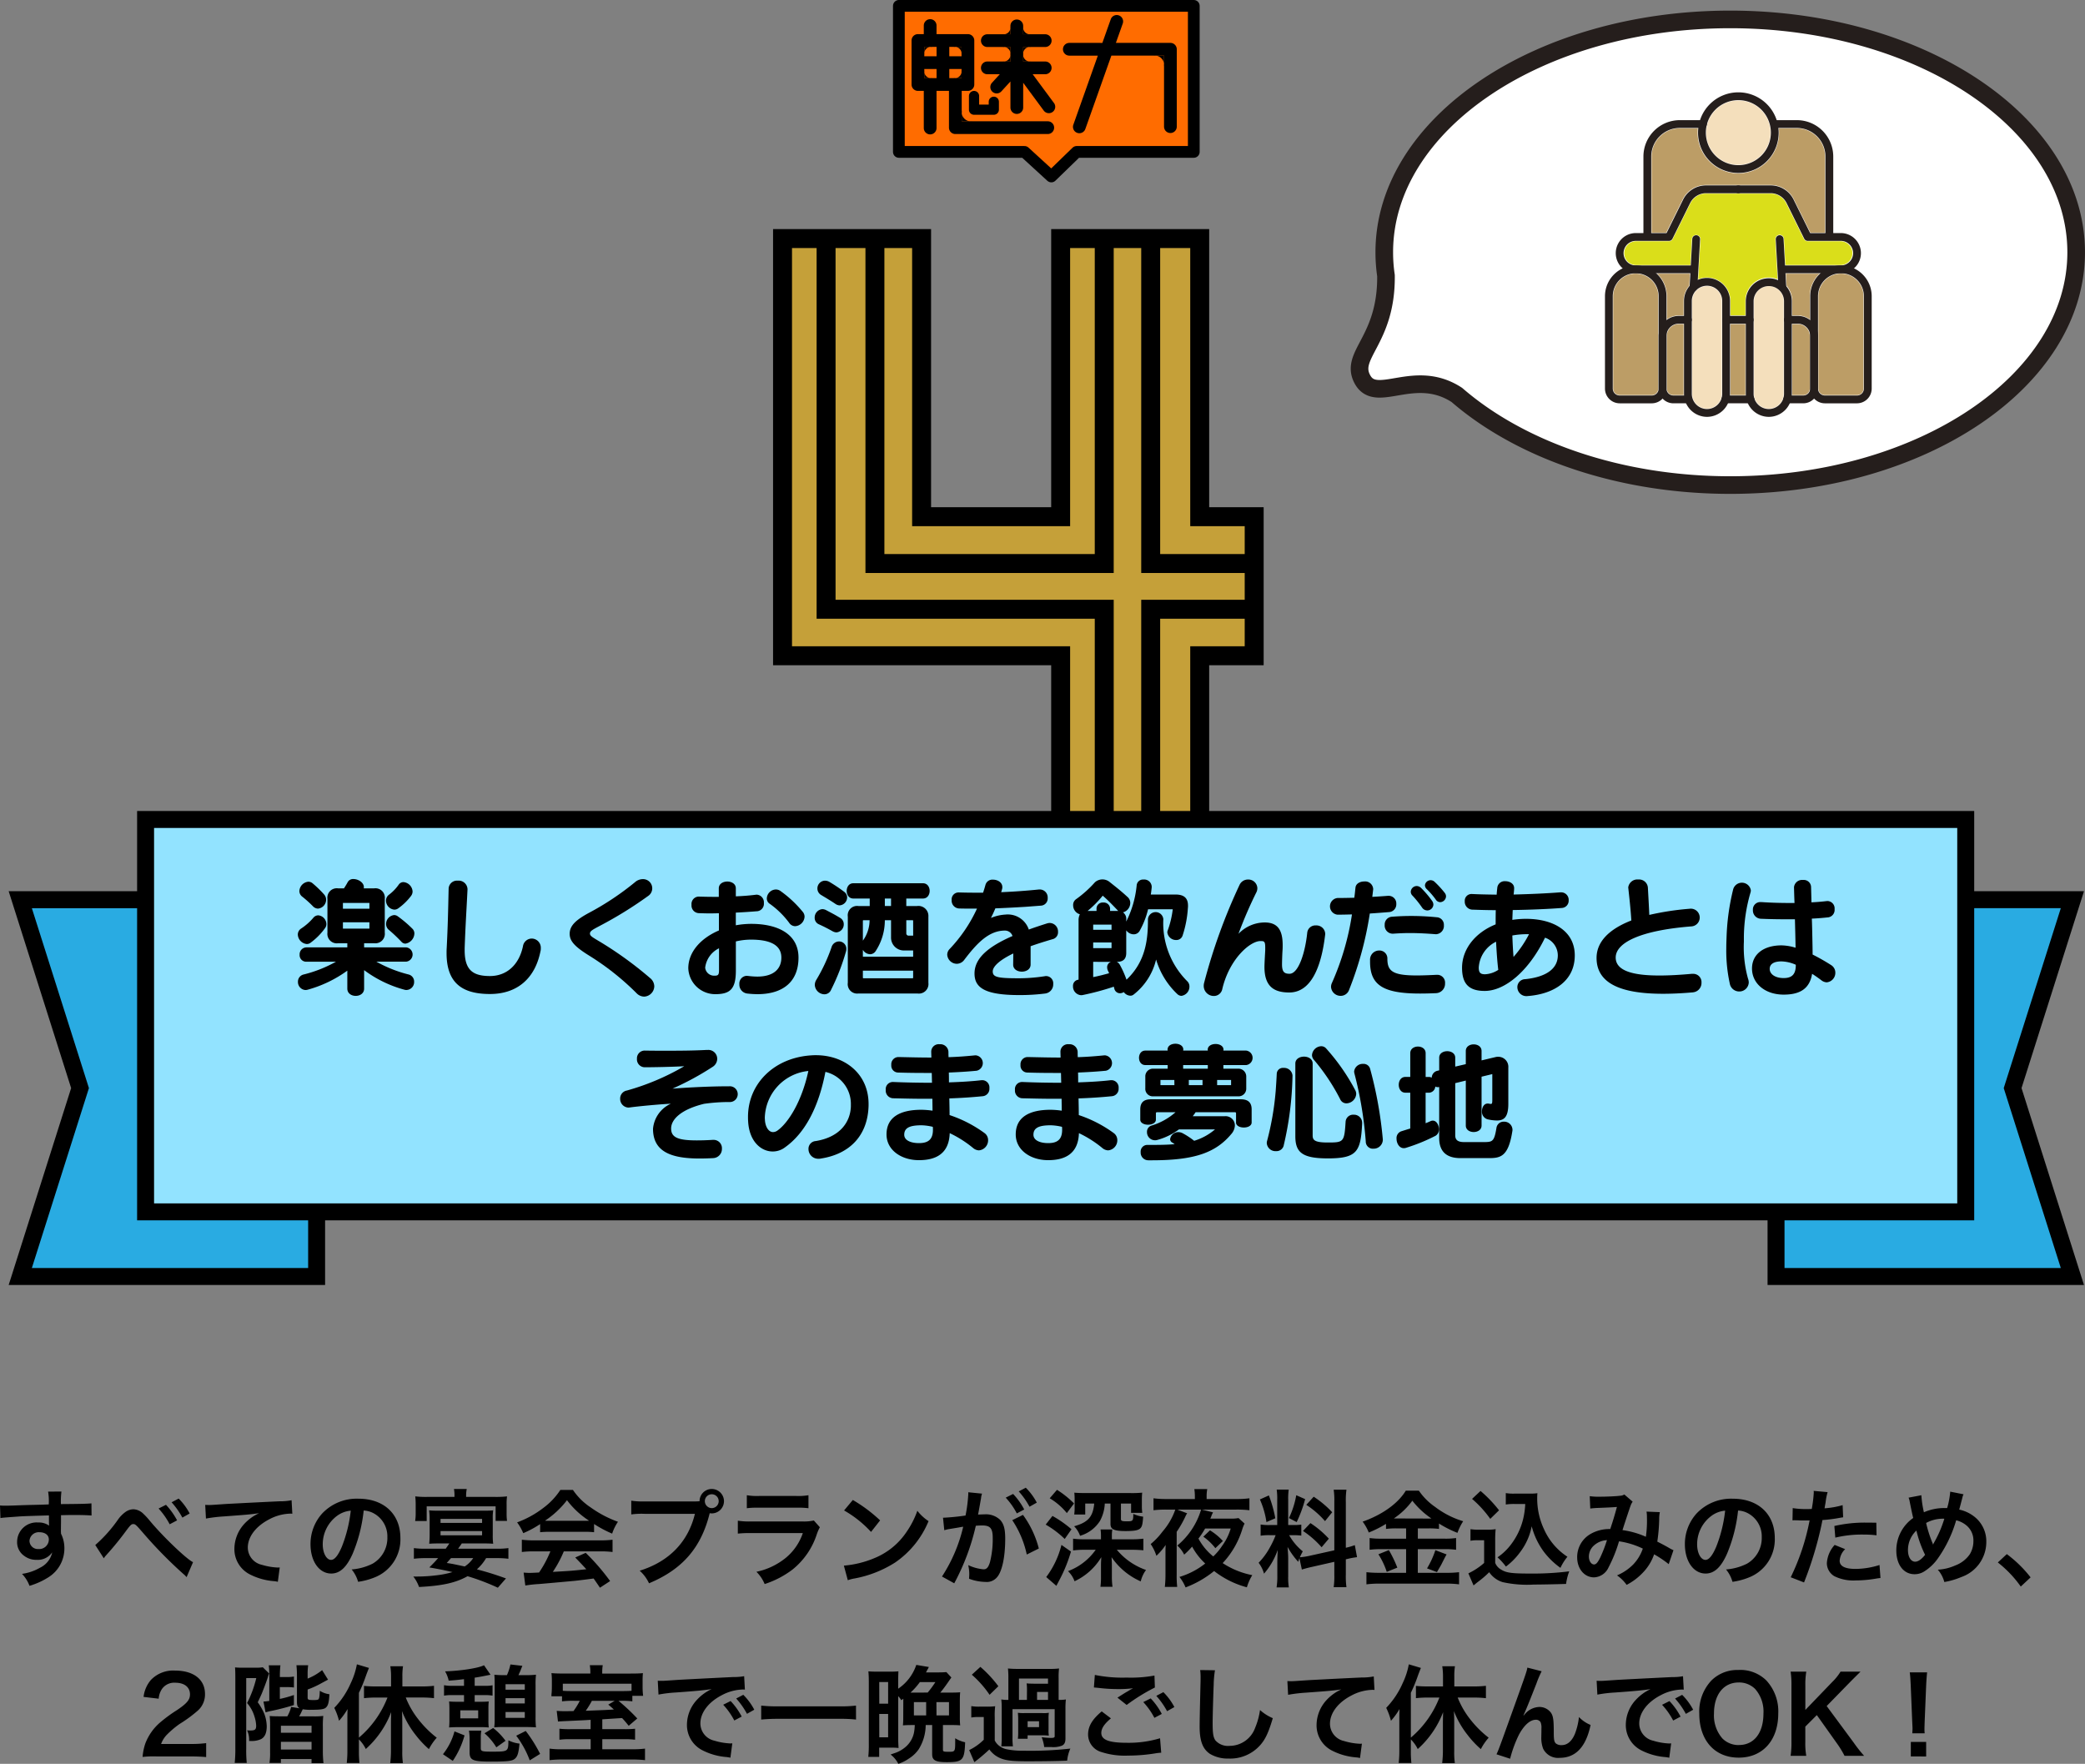
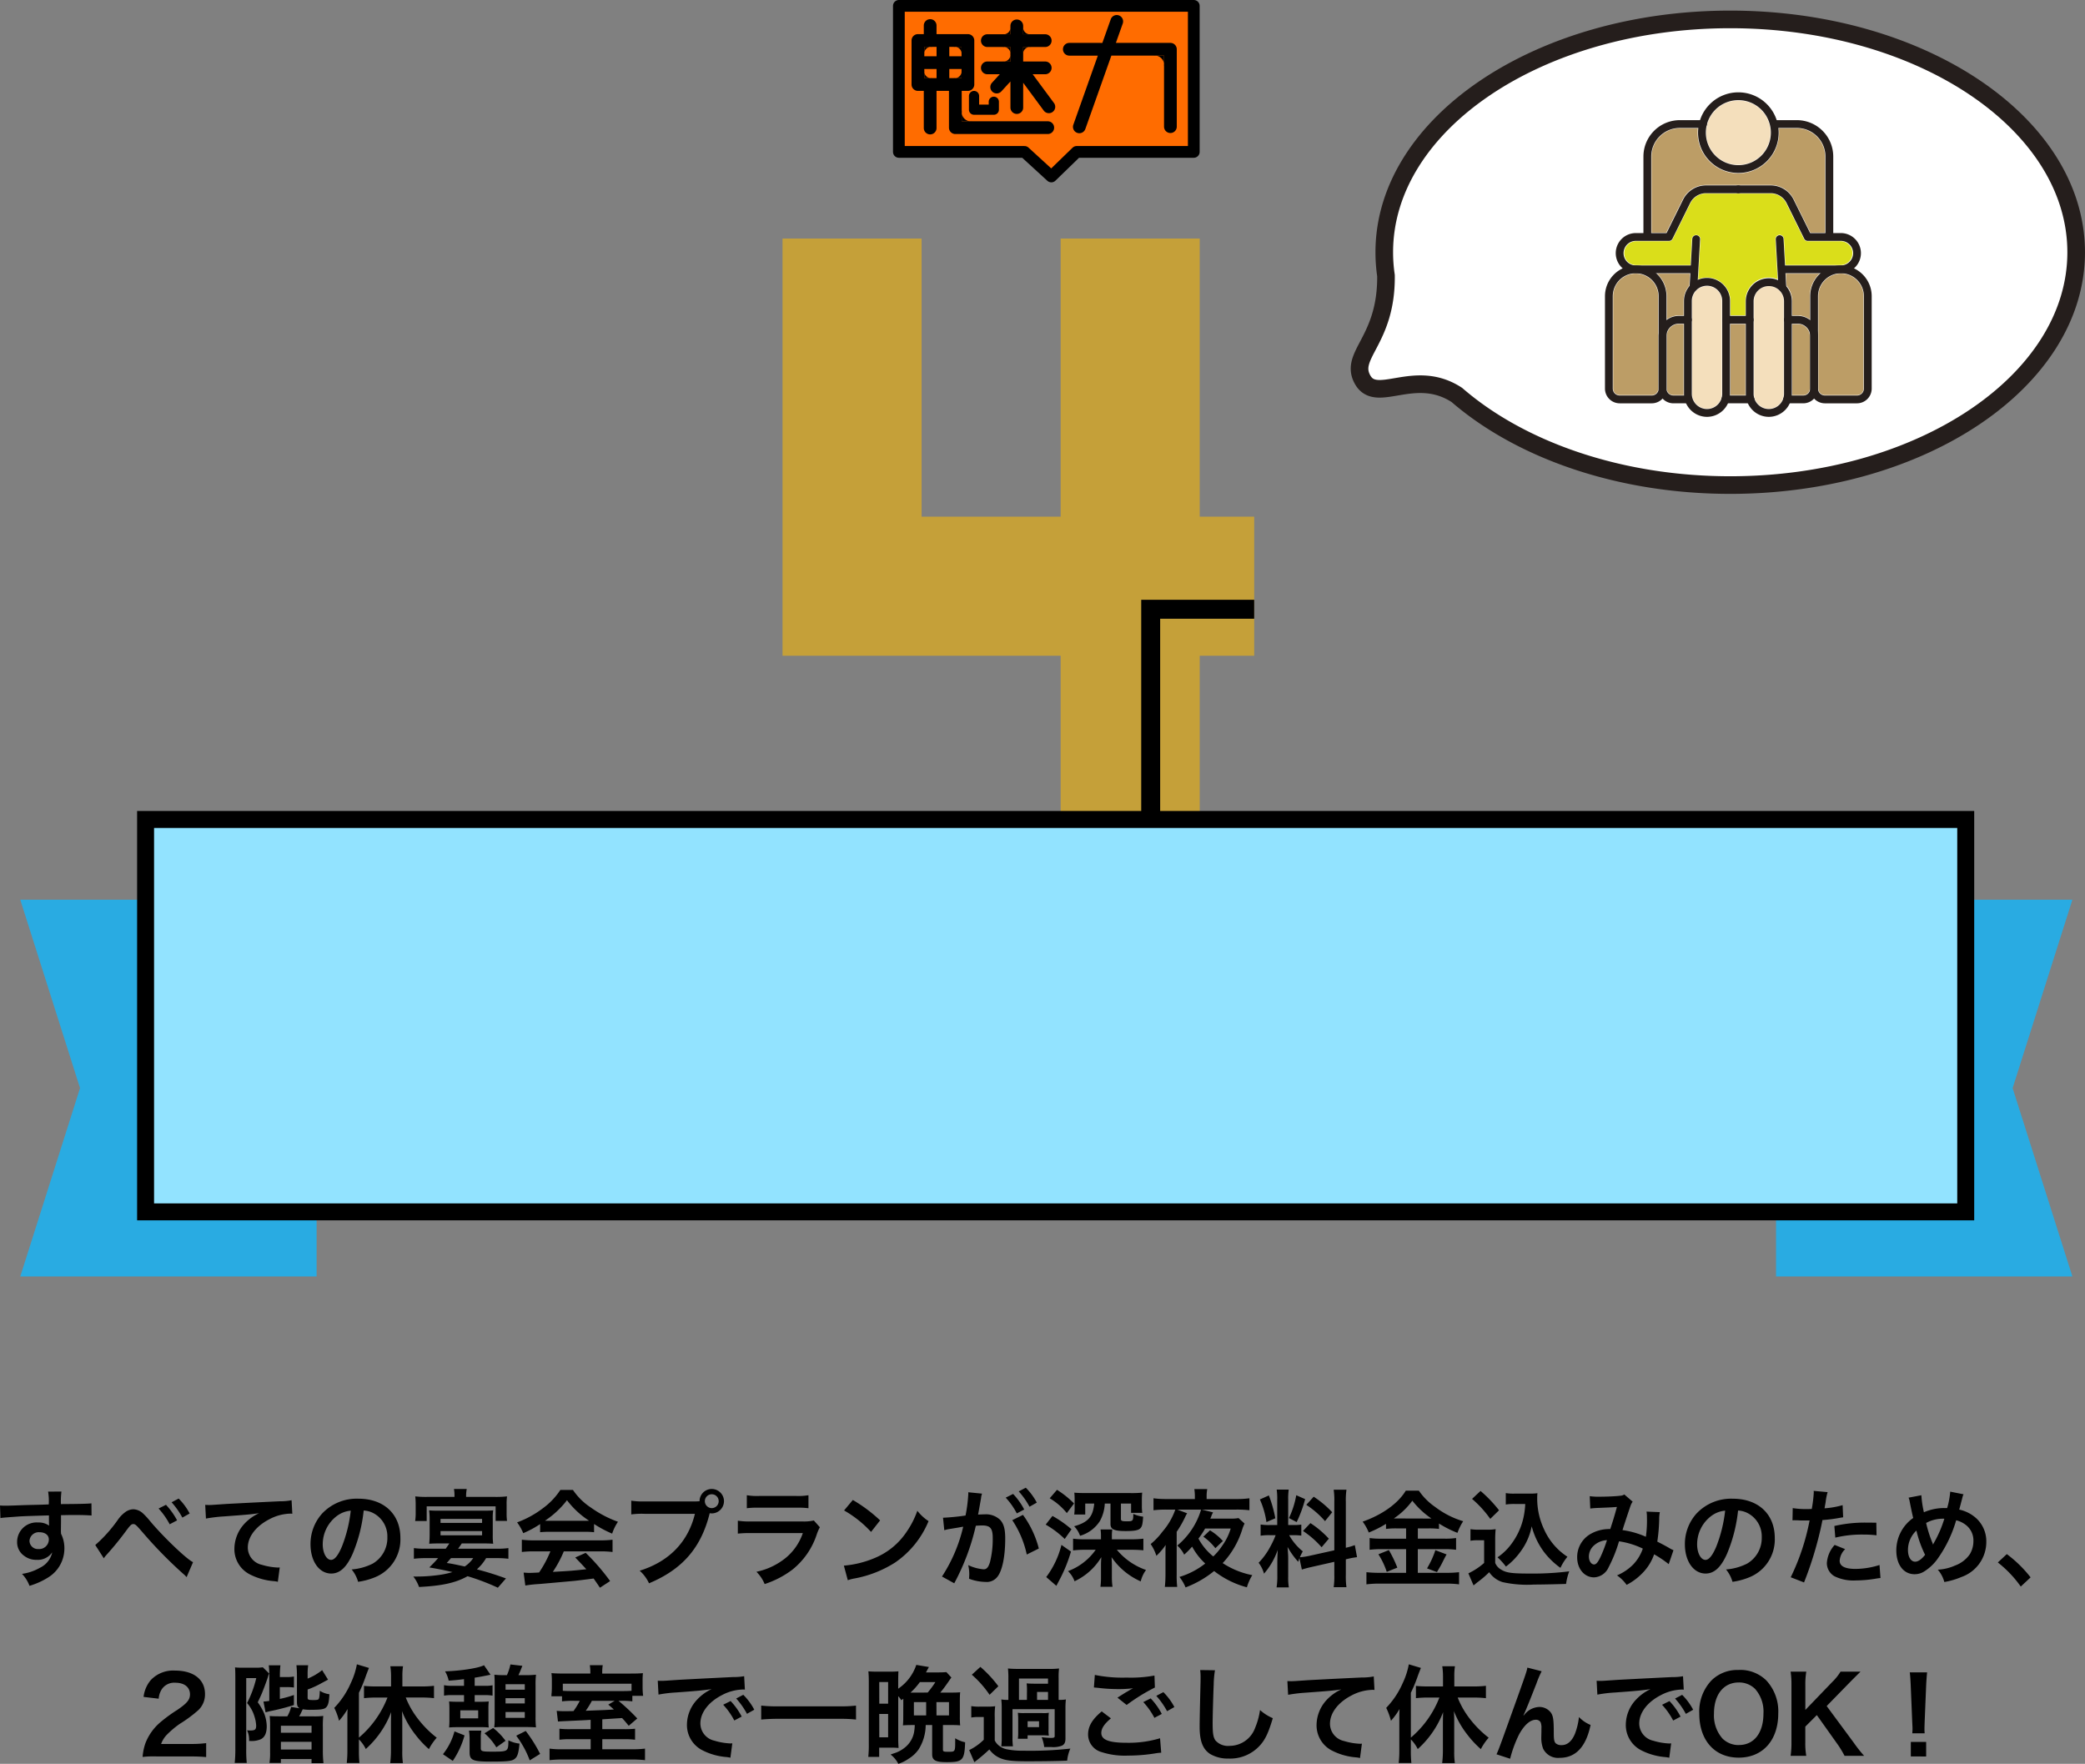
<svg xmlns="http://www.w3.org/2000/svg" width="354.988" height="300.292" viewBox="0 0 354.988 300.292">
  <rect x="0" y="0" width="354.988" height="300.292" fill="#808080" stroke="none" />
  <defs>
    <clipPath id="clip-path">
-       <rect id="長方形_29" data-name="長方形 29" width="353.337" height="179.767" fill="none" />
-     </clipPath>
+       </clipPath>
  </defs>
  <g id="グループ_269" data-name="グループ 269" transform="translate(-781.854 -2478)">
    <g id="グループ_55" data-name="グループ 55" transform="translate(783.331 2517)">
      <path id="パス_528" data-name="パス 528" d="M202.783,48.964V1.613H179.107V48.964H155.432V1.613H131.756V72.64h47.351v47.351h23.676V72.64h9.274V48.964Z" fill="#c5a039" />
      <g id="グループ_48" data-name="グループ 48">
        <g id="グループ_47" data-name="グループ 47" clip-path="url(#clip-path)">
          <path id="パス_529" data-name="パス 529" d="M202.783,48.964V1.613H179.107V48.964H155.432V1.613H131.756V72.64h47.351v47.351h23.676V72.64h9.274V48.964Z" fill="none" stroke="#000" stroke-miterlimit="10" stroke-width="3.225" />
          <path id="パス_530" data-name="パス 530" d="M139.171,1.613V64.725h47.358v55.266" fill="none" stroke="#000" stroke-miterlimit="10" stroke-width="3.225" />
          <path id="パス_531" data-name="パス 531" d="M147.486,1.613V56.94h39.042V1.613" fill="none" stroke="#000" stroke-miterlimit="10" stroke-width="3.225" />
          <path id="パス_532" data-name="パス 532" d="M194.438,1.613V56.94h17.619" fill="none" stroke="#000" stroke-miterlimit="10" stroke-width="3.225" />
        </g>
      </g>
      <path id="パス_533" data-name="パス 533" d="M212.057,64.725H194.438v55.266" fill="none" stroke="#000" stroke-miterlimit="10" stroke-width="3.225" />
      <path id="パス_534" data-name="パス 534" d="M52.43,178.323H1.973l10.176-32.074L1.973,114.175H52.43Z" fill="#29abe2" />
      <g id="グループ_50" data-name="グループ 50">
        <g id="グループ_49" data-name="グループ 49" clip-path="url(#clip-path)">
          <path id="パス_535" data-name="パス 535" d="M52.43,178.323H1.973l10.176-32.074L1.973,114.175H52.43Z" fill="none" stroke="#000" stroke-miterlimit="10" stroke-width="2.888" />
        </g>
      </g>
      <path id="パス_536" data-name="パス 536" d="M300.908,178.323h50.457l-10.176-32.074,10.176-32.074H300.908Z" fill="#29abe2" />
      <g id="グループ_52" data-name="グループ 52">
        <g id="グループ_51" data-name="グループ 51" clip-path="url(#clip-path)">
          <path id="パス_537" data-name="パス 537" d="M300.908,178.323h50.457l-10.176-32.074,10.176-32.074H300.908Z" fill="none" stroke="#000" stroke-miterlimit="10" stroke-width="2.888" />
        </g>
      </g>
      <rect id="長方形_32" data-name="長方形 32" width="309.894" height="66.804" transform="translate(23.31 100.516)" fill="#92e3ff" />
      <rect id="長方形_33" data-name="長方形 33" width="309.894" height="66.804" transform="translate(23.31 100.516)" fill="none" stroke="#000" stroke-miterlimit="10" stroke-width="2.888" />
      <g id="グループ_54" data-name="グループ 54">
        <g id="グループ_53" data-name="グループ 53" clip-path="url(#clip-path)">
-           <path id="パス_538" data-name="パス 538" d="M53.85,119.035a11.088,11.088,0,0,1-2.42,2.442,1.039,1.039,0,0,1-.683.242,1.686,1.686,0,0,1-1.518-1.628,1.226,1.226,0,0,1,.573-1.012,9.737,9.737,0,0,0,2.068-1.827,1.1,1.1,0,0,1,.836-.418,1.523,1.523,0,0,1,1.386,1.475,1.156,1.156,0,0,1-.242.726m13.906,10.517a1.5,1.5,0,0,1-.418-.066,20.321,20.321,0,0,1-6.821-3.323v3.147c0,1.65-2.86,1.65-2.86,0v-3.058a20.934,20.934,0,0,1-6.711,3.234,1.5,1.5,0,0,1-.418.066,1.363,1.363,0,0,1-1.277-1.408,1.242,1.242,0,0,1,.947-1.232,22.037,22.037,0,0,0,5.522-2.179H50.66a1.114,1.114,0,0,1-1.123-1.188,1.178,1.178,0,0,1,1.167-1.254h6.953v-.7H56.072a1.606,1.606,0,0,1-1.8-1.8V114.04a1.6,1.6,0,0,1,1.8-1.8h1.012a12.082,12.082,0,0,0,.639-1.057,1.037,1.037,0,0,1,.968-.528c.836,0,1.782.6,1.782,1.365a.752.752,0,0,1-.022.22h1.782a1.6,1.6,0,0,1,1.8,1.8v5.743a1.606,1.606,0,0,1-1.8,1.8H60.517v.7h7.129a1.225,1.225,0,0,1,0,2.442H62.607a22.069,22.069,0,0,0,5.479,2.179,1.242,1.242,0,0,1,.946,1.232,1.349,1.349,0,0,1-1.276,1.408M52.662,115.69a1.215,1.215,0,0,1-.814-.352A19.387,19.387,0,0,0,50,113.666a1.189,1.189,0,0,1-.505-.968,1.679,1.679,0,0,1,1.518-1.585,1.1,1.1,0,0,1,.726.264,19.11,19.11,0,0,1,1.936,1.871,1.352,1.352,0,0,1,.374.924,1.532,1.532,0,0,1-1.386,1.518m8.757-.968H56.908v.99h4.511Zm0,3.3H56.908V119.1h4.511Zm7.085-4.488a9.971,9.971,0,0,1-2.178,2.112,1.131,1.131,0,0,1-.66.22,1.568,1.568,0,0,1-1.43-1.518,1.27,1.27,0,0,1,.528-1.034,7.66,7.66,0,0,0,1.65-1.716.968.968,0,0,1,.814-.419,1.7,1.7,0,0,1,1.54,1.607,1.291,1.291,0,0,1-.264.748m-.946,8.119a.893.893,0,0,1-.682-.308A27.575,27.575,0,0,0,64.72,119.3a1.276,1.276,0,0,1-.463-.99,1.531,1.531,0,0,1,1.364-1.519,1.024,1.024,0,0,1,.639.22,19.7,19.7,0,0,1,2.486,2.112,1.125,1.125,0,0,1,.33.793,1.819,1.819,0,0,1-1.518,1.738" />
          <path id="パス_539" data-name="パス 539" d="M90.548,122.929c-.924,4.665-3.983,7.3-8.6,7.3-4.708,0-7.393-1.848-7.393-6.953,0-.286,0-.572.022-.858.2-3.961.243-6.271.33-10.165a1.425,1.425,0,0,1,1.563-1.321,1.507,1.507,0,0,1,1.65,1.43v.066c-.176,3.653-.352,6.162-.484,10.012v.33c0,3.3,1.3,4.4,4.312,4.4,2.795,0,4.929-1.849,5.611-5.061a1.528,1.528,0,0,1,1.5-1.32,1.558,1.558,0,0,1,1.54,1.65,1.887,1.887,0,0,1-.044.484" />
          <path id="パス_540" data-name="パス 540" d="M108.191,130.674a1.844,1.844,0,0,1-1.3-.594,44.916,44.916,0,0,0-8.119-6.425c-2.553-1.584-3.257-2.53-3.257-3.675,0-1.386,1.056-2.354,3.235-3.542a47.416,47.416,0,0,0,7.877-5.237,2.037,2.037,0,0,1,1.32-.528,1.564,1.564,0,0,1,.9,2.883,67.337,67.337,0,0,1-8.141,5.038c-1.232.66-1.738.9-1.738,1.342,0,.419.44.639,1.8,1.453a63.063,63.063,0,0,1,8.427,6.117,1.852,1.852,0,0,1,.726,1.408,1.806,1.806,0,0,1-1.738,1.76" />
          <path id="パス_541" data-name="パス 541" d="M127.484,130.257a16.765,16.765,0,0,1-1.759-.11,1.524,1.524,0,0,1-1.32-1.585,1.313,1.313,0,0,1,1.275-1.43c.066,0,.133.022.22.022a13.354,13.354,0,0,0,1.54.11c2.927,0,4.115-1.408,4.115-3.234,0-2.222-2.047-3.059-5.171-3.059a11,11,0,0,0-2.574.308v4.951c0,3.125-.945,4.027-3.5,4.027a4.588,4.588,0,0,1-4.6-4.4c0-2.861,2.223-5.171,5.214-6.447v-2.926c-.505,0-.989.022-1.474.022-.7,0-1.363-.022-1.98-.044a1.294,1.294,0,0,1-1.209-1.409,1.262,1.262,0,0,1,1.144-1.408h.086c.793.022,1.629.044,2.466.044h.946v-1.452c0-1.54,2.9-1.54,2.9,0V113.6c1.188-.044,2.31-.132,3.345-.264.065,0,.131-.022.2-.022a1.306,1.306,0,0,1,1.232,1.431,1.273,1.273,0,0,1-1.078,1.386c-1.056.088-2.355.176-3.7.242v2.156a14.877,14.877,0,0,1,2.618-.242c4.577,0,8.054,1.76,8.054,5.743,0,4.092-2.619,6.227-7,6.227m-6.534-7.812a4.227,4.227,0,0,0-2.355,3.3,1.523,1.523,0,0,0,1.585,1.364c.593,0,.77-.11.77-.924Zm12.96-3.762a1.228,1.228,0,0,1-1.012-.572,14.789,14.789,0,0,0-3.3-3.235,1.064,1.064,0,0,1-.508-.924,1.582,1.582,0,0,1,1.519-1.518,1.328,1.328,0,0,1,.814.264,19.524,19.524,0,0,1,3.785,3.543,1.274,1.274,0,0,1,.308.836,1.709,1.709,0,0,1-1.606,1.606" />
          <path id="パス_542" data-name="パス 542" d="M140.926,119.739a1.468,1.468,0,0,1-.617-.176c-.946-.528-1.562-.836-2.332-1.188a1.182,1.182,0,0,1-.748-1.122,1.432,1.432,0,0,1,1.32-1.474,1.464,1.464,0,0,1,.637.176c.705.374,1.453.748,2.421,1.342a1.21,1.21,0,0,1,.573,1.034,1.362,1.362,0,0,1-1.254,1.408m1.605,3.345a36.753,36.753,0,0,1-2.508,6.425,1.232,1.232,0,0,1-1.143.77,1.679,1.679,0,0,1-1.629-1.606,1.654,1.654,0,0,1,.22-.793,29.248,29.248,0,0,0,2.618-5.589,1.358,1.358,0,0,1,1.276-1.012,1.245,1.245,0,0,1,1.254,1.277,1.537,1.537,0,0,1-.088.528m-1.056-7.943a1.358,1.358,0,0,1-.7-.243c-.9-.616-1.716-1.078-2.4-1.5a1.278,1.278,0,0,1-.682-1.122,1.32,1.32,0,0,1,1.277-1.342,1.552,1.552,0,0,1,.859.264,26.11,26.11,0,0,1,2.419,1.628,1.179,1.179,0,0,1,.506.946,1.371,1.371,0,0,1-1.276,1.365m13.291,15.006h-10.1a1.605,1.605,0,0,1-1.8-1.827V117.055a1.59,1.59,0,0,1,1.8-1.805H146.6v-1.276h-2.795c-1.5,0-1.5-2.6,0-2.6h11.86c1.519,0,1.519,2.6,0,2.6h-2.839v1.276h1.828a1.7,1.7,0,0,1,1.935,1.805V128.32a1.629,1.629,0,0,1-1.825,1.827m-.771-7.327h-1.584a2.185,2.185,0,0,1-2.179-2.179v-2.97h-1.056a9.558,9.558,0,0,1-1.584,5.281,1.143,1.143,0,0,1-.923.506,1.505,1.505,0,0,1-1.233-.748v1.166h8.559Zm-8.494-5.149a.1.1,0,0,0-.065.066v3.41a5.984,5.984,0,0,0,1.143-3.476Zm8.494,8.581h-8.559v1.21c0,.022.043.088.065.088h8.429c.021,0,.065-.066.065-.088Zm-3.763-12.278h-1.056v1.276h1.056Zm3.763,3.763a.1.1,0,0,0-.065-.066h-1.1v2.222a.382.382,0,0,0,.4.4h.77Z" />
          <path id="パス_543" data-name="パス 543" d="M177.778,120.883c-1.43.418-2.685.814-3.785,1.21v3.125c0,1.606-2.992,1.606-2.97,0l.022-1.893c-2.553,1.233-3.5,2.311-3.5,3.059,0,.99.857,1.166,4.51,1.166a29.133,29.133,0,0,0,4.357-.352.825.825,0,0,1,.22-.022,1.224,1.224,0,0,1,1.21,1.342,1.567,1.567,0,0,1-1.364,1.628,34.385,34.385,0,0,1-4.423.265c-5.941,0-7.613-1.3-7.613-3.675,0-2.552,2.244-4.533,6.469-6.381a1.34,1.34,0,0,0-1.3-.924c-2.751,0-4.8,2.2-6.909,4.973a1.6,1.6,0,0,1-1.277.682,1.654,1.654,0,0,1-1.628-1.54,1.384,1.384,0,0,1,.4-.969,25.2,25.2,0,0,0,4.665-6.887h-.9c-.726,0-1.453,0-2.157-.022a1.335,1.335,0,0,1-1.254-1.43,1.179,1.179,0,0,1,1.167-1.3h.087c1.365.044,2.729.044,4.093.044.154-.44.286-.9.418-1.364a1.221,1.221,0,0,1,1.276-.858c.771,0,1.584.462,1.584,1.254a1.052,1.052,0,0,1-.043.352,4.777,4.777,0,0,1-.154.528c2.156-.088,4.312-.242,6.447-.462h.154a1.353,1.353,0,0,1,1.32,1.452,1.217,1.217,0,0,1-1.122,1.3l-2.641.2q-2.64.165-5.149.264c-.22.55-.484,1.1-.748,1.629a7.591,7.591,0,0,1,2.465-.572,3.775,3.775,0,0,1,3.982,2.552c.947-.352,1.959-.682,3.059-1.034a1.652,1.652,0,0,1,.528-.088,1.449,1.449,0,0,1,1.386,1.518,1.2,1.2,0,0,1-.88,1.232" />
          <path id="パス_544" data-name="パス 544" d="M199.689,130.542a1.037,1.037,0,0,1-.7-.286,13.3,13.3,0,0,1-3.631-5.9,10.685,10.685,0,0,1-3.849,5.985.868.868,0,0,1-.551.176,1.457,1.457,0,0,1-1.1-.616,1.219,1.219,0,0,1-.66.2.983.983,0,0,1-.947-.77,2.057,2.057,0,0,1-.087-.352,44.7,44.7,0,0,1-5.325,1.43,1.067,1.067,0,0,1-.263.022,1.483,1.483,0,0,1-1.366-1.54,1.038,1.038,0,0,1,.948-1.1V117.648a2.222,2.222,0,0,1,.218-.99,1.6,1.6,0,0,1-1.143-1.562,1.184,1.184,0,0,1,.506-1.012,19.338,19.338,0,0,0,3.212-2.883,1.92,1.92,0,0,1,2.464-.066c1.079.858,1.958,1.54,3.081,2.575a1.316,1.316,0,0,1,.462,1.012,1.667,1.667,0,0,1-1.231,1.606,1.391,1.391,0,0,1,.549,1.276v.286a17.5,17.5,0,0,0,1.782-6.227,1.086,1.086,0,0,1,1.166-.924,1.273,1.273,0,0,1,1.386,1.188v.154c-.043.418-.088.814-.154,1.21h4.2c1.495,0,2.133.639,2.133,1.893a3.088,3.088,0,0,1-.021.44,18.53,18.53,0,0,1-.881,4.6,1.1,1.1,0,0,1-1.1.813,1.489,1.489,0,0,1-1.517-1.3.9.9,0,0,1,.065-.33,15.831,15.831,0,0,0,.858-3.608h-4.2a14.229,14.229,0,0,1-1.408,3.63,1.153,1.153,0,0,1-1.056.638,1.584,1.584,0,0,1-1.254-.682v3.851c0,1.056-.549,1.518-1.562,1.518h-.067a1.116,1.116,0,0,1,.53.484,16.375,16.375,0,0,1,1.143,2.553c3.388-3.191,3.652-7.13,3.652-10.3a1.314,1.314,0,0,1,2.619,0,13.938,13.938,0,0,0,4.093,10.584,1.215,1.215,0,0,1,.351.88,1.58,1.58,0,0,1-1.342,1.584m-13.421-17.053a17.937,17.937,0,0,1-2.575,2.6h1.519v-.418a1.04,1.04,0,0,1,1.143-1.012,1.074,1.074,0,0,1,1.166,1.012v.418h1.387c-.969-1.012-1.673-1.76-2.64-2.6m1.5,4.929h-3.125v.88h3.125Zm0,3.037h-3.125v.968h3.125Zm-3.125,3.3v2.6c.9-.176,1.76-.4,2.707-.659a2.526,2.526,0,0,0-.155-.353,1.426,1.426,0,0,1-.175-.682.952.952,0,0,1,.638-.9Z" />
          <path id="パス_545" data-name="パス 545" d="M224.132,120.223c-.418,3.432-1.628,9.747-6.1,9.747-2.6,0-4.225-1.012-4.225-4.356,0-.616.11-2.355.132-2.861v-.418c0-1.078-.176-1.122-.814-1.122-1.76,0-5.281,3.037-6.491,8.141a1.457,1.457,0,0,1-1.452,1.211,1.717,1.717,0,0,1-1.716-1.717,2.045,2.045,0,0,1,.088-.594,96.322,96.322,0,0,1,6.007-16.59,1.567,1.567,0,0,1,1.43-.924,1.528,1.528,0,0,1,1.606,1.452,1.619,1.619,0,0,1-.2.792,71.7,71.7,0,0,0-3.014,7,6.218,6.218,0,0,1,4.466-1.936c2.289,0,3.059,1.386,3.059,3.872,0,.264,0,.55-.022.836-.044.594-.088,1.937-.088,2.421,0,1.276.374,1.606,1.276,1.606,1.562,0,2.684-3.719,3.014-6.953a1.385,1.385,0,0,1,1.475-1.276A1.492,1.492,0,0,1,224.154,120c0,.066-.022.154-.022.22" />
          <path id="パス_546" data-name="パス 546" d="M235,116.284c-1.1.088-2.2.176-3.257.242a59.368,59.368,0,0,1-3.52,12.982,1.508,1.508,0,0,1-1.43,1.034,1.626,1.626,0,0,1-1.651-1.54,1.586,1.586,0,0,1,.154-.66,45.341,45.341,0,0,0,3.411-11.662c-.88.022-1.695.044-2.465.044a1.428,1.428,0,0,1-.022-2.838c.88,0,1.848-.022,2.883-.044.088-.572.132-1.144.2-1.716.066-.7.77-1.057,1.5-1.057a1.368,1.368,0,0,1,1.518,1.3c0,.066-.022.154-.022.22-.044.374-.088.748-.132,1.1.9-.044,1.8-.11,2.662-.176H235a1.3,1.3,0,0,1,1.254,1.386A1.317,1.317,0,0,1,235,116.284m8.031,13.8c-.99.044-1.893.066-2.729.066-6.249,0-8.515-1.408-8.515-5.413v-.286a1.548,1.548,0,0,1,1.54-1.628,1.344,1.344,0,0,1,1.408,1.386c0,2.091.837,2.861,5,2.861.946,0,2.09-.044,3.411-.11h.088a1.328,1.328,0,0,1,1.32,1.452,1.6,1.6,0,0,1-1.518,1.672m.044-10.033h-.088c-1.431-.11-2.9-.2-4.445-.2-.924,0-1.87.044-2.838.11h-.11a1.378,1.378,0,0,1-1.32-1.5,1.314,1.314,0,0,1,1.232-1.387c1.078-.088,2.2-.132,3.3-.132,1.5,0,2.992.088,4.335.22a1.277,1.277,0,0,1,1.21,1.364,1.409,1.409,0,0,1-1.276,1.519M241.511,116a1.075,1.075,0,0,1-.88-.506,17.587,17.587,0,0,0-1.606-2,.926.926,0,0,1-.308-.682,1.032,1.032,0,0,1,1.012-.968,1.123,1.123,0,0,1,.771.352,16.917,16.917,0,0,1,1.848,2.178,1.114,1.114,0,0,1,.219.638,1.043,1.043,0,0,1-1.056.99m2.223-1.408a.93.93,0,0,1-.771-.462,13.4,13.4,0,0,0-1.5-1.738.914.914,0,0,1-.33-.683.971.971,0,0,1,1.629-.594,16.285,16.285,0,0,1,1.738,1.893.95.95,0,0,1,.22.594,1.031,1.031,0,0,1-.99.99" />
-           <path id="パス_547" data-name="パス 547" d="M258.736,130.565c-.088,0-.154.022-.242.022a1.535,1.535,0,0,1-1.628-1.519,1.343,1.343,0,0,1,1.342-1.364c3.807-.4,5.545-1.936,5.545-4.049a3.192,3.192,0,0,0-2.178-3.014c-2.8,5.765-6.866,9.065-10.276,9.065-2.794,0-3.85-1.32-3.85-3.938,0-3.169,2.222-5.985,5.72-7.393,0-.814,0-1.629.022-2.421-1.408,0-2.772-.044-4.026-.088a1.347,1.347,0,0,1-1.254-1.43,1.142,1.142,0,0,1,1.144-1.232h.088c1.276.066,2.706.088,4.2.11.022-.418.066-.814.109-1.21a1.251,1.251,0,0,1,1.365-1.078c.748,0,1.5.418,1.5,1.166v.154c-.022.308-.044.616-.088.946,2.86-.066,5.721-.2,7.943-.374h.154a1.282,1.282,0,0,1,1.276,1.364,1.238,1.238,0,0,1-1.166,1.3c-2.289.176-5.3.308-8.361.352-.022.573-.044,1.123-.066,1.673a15.917,15.917,0,0,1,2.332-.176c4.643,0,8.3,2.068,8.3,6.226,0,4.247-3.41,6.535-7.9,6.91m-5.5-9.242a5.252,5.252,0,0,0-2.948,4.4c0,.9.308,1.144,1.078,1.144a4.527,4.527,0,0,0,2.244-.748c-.175-1.43-.286-3.1-.374-4.8m5.3-1.276a13.87,13.87,0,0,0-2.53.22c.044,1.276.11,2.486.2,3.653a18.8,18.8,0,0,0,2.64-3.873Z" />
          <path id="パス_548" data-name="パス 548" d="M286.766,129.948c-1.783.154-3.5.242-5.084.242-6.711,0-11.332-1.518-11.332-6.1,0-2.684,2.025-4.863,5.92-6.381-.11-1.848-.308-3.586-.506-5.434,0-.067-.022-.133-.022-.176a1.565,1.565,0,0,1,1.716-1.365,1.5,1.5,0,0,1,1.629,1.365c.087,1.584.176,3.058.241,4.664a46.515,46.515,0,0,1,6.711-1.034c.089,0,.155-.022.242-.022a1.51,1.51,0,1,1,.176,3.014c-8.823.7-12.849,2.839-12.849,5.3,0,2.333,3.124,3.059,7.436,3.059,1.694,0,3.565-.11,5.5-.286h.22a1.406,1.406,0,0,1,1.451,1.5,1.6,1.6,0,0,1-1.451,1.65" />
-           <path id="パス_549" data-name="パス 549" d="M296.576,112.9a27.7,27.7,0,0,0-1.144,7.788v.66a19.952,19.952,0,0,0,.7,6.249,1.95,1.95,0,0,1,.132.66,1.6,1.6,0,0,1-1.65,1.541,1.624,1.624,0,0,1-1.585-1.365,26.2,26.2,0,0,1-.593-6c0-.6.022-1.19.044-1.784a38.763,38.763,0,0,1,1.144-8.295,1.544,1.544,0,0,1,2.992.2,1.037,1.037,0,0,1-.044.353m12.982,15.335a1.567,1.567,0,0,1-.9-.33c-.462-.352-1.012-.748-1.607-1.122-.439,2.751-2.354,3.543-4.84,3.543-3.169,0-5.391-1.893-5.391-4.445,0-2.442,2-3.939,5.017-3.939a8.672,8.672,0,0,1,2.4.4c-.022-1.475-.066-3.191-.11-4.841H302.8c-1.452,0-2.97-.022-4.467-.088a1.423,1.423,0,0,1-1.364-1.5,1.256,1.256,0,0,1,1.3-1.342h.132c1.584.109,3.191.154,4.753.154h.9c-.044-.991-.066-1.915-.088-2.663v-.022a1.384,1.384,0,0,1,1.54-1.232,1.235,1.235,0,0,1,1.365,1.166c.022.7.044,1.606.066,2.641,1.012-.044,1.914-.133,2.662-.219h.132a1.253,1.253,0,0,1,1.144,1.385,1.268,1.268,0,0,1-1.056,1.386c-.814.088-1.76.176-2.816.22.043,1.078.065,2.2.087,3.256.022,1.035.044,2.025.044,2.861a34.943,34.943,0,0,1,3.169,1.805,1.5,1.5,0,0,1,.7,1.253,1.623,1.623,0,0,1-1.452,1.672m-5.281-2.992a6.449,6.449,0,0,0-2.442-.572c-1.3,0-2,.462-2,1.276,0,.858.88,1.562,2.376,1.562,1.32,0,2.068-.55,2.068-2.2Z" />
          <path id="パス_550" data-name="パス 550" d="M122.8,148.619h-.066a30.353,30.353,0,0,0-4.357.308c-3.938.968-5.589,2.662-5.589,4.2,0,1.5,1.122,2.024,4.357,2.024.77,0,1.672-.022,2.706-.088h.111a1.412,1.412,0,0,1,1.474,1.5,1.557,1.557,0,0,1-1.5,1.606q-1.223.067-2.311.066c-4.929,0-7.921-1.21-7.921-5.06a5.185,5.185,0,0,1,3.036-4.269c-2.134.11-5.567.44-7,.638-.066,0-.132.022-.2.022a1.473,1.473,0,0,1-1.431-1.518,1.381,1.381,0,0,1,1.144-1.386,41.254,41.254,0,0,0,9.77-4.137c-2.025.11-5.127.176-6.777.176a1.346,1.346,0,0,1-1.276-1.452,1.313,1.313,0,0,1,1.386-1.386h.066c1.1.022,2.42.022,3.828.022,2.2,0,4.577-.022,6.535-.132h.22a1.506,1.506,0,0,1,1.629,1.5,1.63,1.63,0,0,1-.793,1.386,47.884,47.884,0,0,1-6.821,3.7c3.213-.242,6.733-.4,9.66-.4a1.344,1.344,0,1,1,.11,2.684" />
          <path id="パス_551" data-name="パス 551" d="M138.22,158.256a2.007,2.007,0,0,1-.352.022,1.655,1.655,0,0,1-1.694-1.65,1.318,1.318,0,0,1,1.232-1.364c4.181-.682,5.9-3.279,5.985-5.9V149.1a5.6,5.6,0,0,0-4.335-5.611c-1.122,5.875-3.41,10.385-6.886,12.85a3.425,3.425,0,0,1-2.091.7c-2,0-4-1.738-4.18-5.127-.022-.264-.022-.506-.022-.77,0-5.633,4.444-10.1,10.847-10.473.242-.022.484-.022.726-.022,4.8,0,8.955,3.08,8.955,8.317v.286c-.131,4.951-3.08,8.229-8.185,9m-9.483-6.953c0,.132.022.286.022.418.088,1.166.638,2.024,1.386,2.024a1.345,1.345,0,0,0,.748-.264c1.915-1.364,4.181-5.1,5.259-10.143a8.234,8.234,0,0,0-7.415,7.965" />
          <path id="パス_552" data-name="パス 552" d="M165.853,147.628c-1.76.176-3.7.308-5.7.374.022,1.012.044,1.981.044,2.839a21.644,21.644,0,0,1,5.941,3.058,1.469,1.469,0,0,1,.616,1.21,1.712,1.712,0,0,1-1.562,1.739,1.633,1.633,0,0,1-.99-.4,18.969,18.969,0,0,0-3.983-2.531c-.11,3.587-2.464,4.6-5.236,4.6-3.037,0-5.523-1.739-5.523-4.379,0-2.97,2.354-4.2,5.94-4.2a14,14,0,0,1,1.893.155c0-.638-.022-1.321-.022-2.025h-1.21c-1.87,0-3.719-.044-5.5-.088a1.305,1.305,0,0,1-1.232-1.43,1.208,1.208,0,0,1,1.188-1.342h.088c2.134.088,4.379.132,6.6.132-.022-.572-.022-1.122-.044-1.672-1.761,0-3.653,0-5.7-.066a1.182,1.182,0,0,1-1.188-1.3,1.229,1.229,0,0,1,1.166-1.342h.088c2,.044,3.829.088,5.567.088,0-.374-.022-.7-.022-1.012v-.044a1.277,1.277,0,0,1,1.43-1.21,1.372,1.372,0,0,1,1.5,1.3c0,.287,0,.572.022.9,1.475-.044,2.949-.154,4.489-.308h.176a1.329,1.329,0,0,1,.11,2.619c-1.606.154-3.147.242-4.73.308.021.528.021,1.1.021,1.672,1.98-.066,3.9-.176,5.567-.374h.154a1.236,1.236,0,0,1,1.166,1.364,1.264,1.264,0,0,1-1.122,1.364m-8.515,5.215a9.243,9.243,0,0,0-1.915-.264c-1.98,0-2.948.418-2.948,1.606,0,.99,1.166,1.43,2.509,1.43,1.54,0,2.376-.594,2.376-2.266a4.066,4.066,0,0,0-.022-.506" />
          <path id="パス_553" data-name="パス 553" d="M187.853,147.628c-1.76.176-3.7.308-5.7.374.022,1.012.044,1.981.044,2.839a21.644,21.644,0,0,1,5.941,3.058,1.469,1.469,0,0,1,.616,1.21,1.712,1.712,0,0,1-1.562,1.739,1.633,1.633,0,0,1-.99-.4,18.969,18.969,0,0,0-3.983-2.531c-.11,3.587-2.464,4.6-5.236,4.6-3.037,0-5.523-1.739-5.523-4.379,0-2.97,2.354-4.2,5.94-4.2a14,14,0,0,1,1.893.155c0-.638-.022-1.321-.022-2.025h-1.21c-1.87,0-3.719-.044-5.5-.088a1.305,1.305,0,0,1-1.232-1.43,1.208,1.208,0,0,1,1.188-1.342h.088c2.134.088,4.379.132,6.6.132-.022-.572-.022-1.122-.044-1.672-1.761,0-3.653,0-5.7-.066a1.182,1.182,0,0,1-1.188-1.3,1.229,1.229,0,0,1,1.166-1.342h.088c2,.044,3.829.088,5.567.088,0-.374-.022-.7-.022-1.012v-.044a1.277,1.277,0,0,1,1.43-1.21,1.373,1.373,0,0,1,1.5,1.3c0,.287,0,.572.022.9,1.474-.044,2.948-.154,4.488-.308h.176a1.329,1.329,0,0,1,.11,2.619c-1.606.154-3.147.242-4.73.308.021.528.021,1.1.021,1.672,1.98-.066,3.9-.176,5.567-.374h.154a1.236,1.236,0,0,1,1.166,1.364,1.264,1.264,0,0,1-1.122,1.364m-8.515,5.215a9.243,9.243,0,0,0-1.914-.264c-1.981,0-2.949.418-2.949,1.606,0,.99,1.167,1.43,2.509,1.43,1.54,0,2.376-.594,2.376-2.266a4.066,4.066,0,0,0-.022-.506" />
          <path id="パス_554" data-name="パス 554" d="M210.712,142.326h-3.9v.616h2.531a1.331,1.331,0,0,1,1.364,1.364v1.959a1.311,1.311,0,0,1-1.364,1.386h-14.5a1.276,1.276,0,0,1-1.321-1.386v-1.959a1.3,1.3,0,0,1,1.321-1.364h2.486v-.616h-3.807c-1.43,0-1.43-2.464,0-2.464h3.807c0-.066-.022-.11-.022-.154,0-.683.66-1.012,1.342-1.012.66,0,1.342.329,1.342.99,0,.044-.022.11-.022.176h4.2c0-.044-.022-.11-.022-.154,0-.638.66-.968,1.342-.968.66,0,1.342.33,1.342.946a.547.547,0,0,1-.022.176h3.9a1.243,1.243,0,0,1,0,2.464m-1.739,9.769v-1.54c0-.132-.065-.2-.176-.2h-6.711c-.132.22-.308.44-.484.682h5.435a1.577,1.577,0,0,1,1.738,1.563,2.343,2.343,0,0,1-.594,1.452c-2.684,3.212-6.292,4.488-13.554,4.488h-.572a1.307,1.307,0,0,1-1.32-1.386,1.13,1.13,0,0,1,1.078-1.232c1.826,0,3.367,0,4.709-.132,0,0-.286-.2-.44-.286a.642.642,0,0,1-.33-.572,1.4,1.4,0,0,1,1.43-1.188,1.571,1.571,0,0,1,.726.2,13.355,13.355,0,0,1,1.936,1.276,9.843,9.843,0,0,0,3.543-1.936h-6.139a11.038,11.038,0,0,1-3.718,1.8,1.227,1.227,0,0,1-.4.044,1.369,1.369,0,0,1-1.32-1.408,1.094,1.094,0,0,1,.792-1.1,10.925,10.925,0,0,0,4.071-2.267h-3.169a.174.174,0,0,0-.176.176v1.078c0,1.167-2.662,1.167-2.662,0v-1.738c0-1.144.572-1.716,1.8-1.716h15.336c1.233,0,1.827.572,1.827,1.716V152.1c0,1.145-2.663,1.145-2.663,0m-10.5-7.239H196.1v.88h2.376Zm5.7-2.53h-4.2v.616h4.2Zm-.9,2.53h-2.333v.88h2.333Zm4.862,0h-2.376v.88h2.376Z" />
          <path id="パス_555" data-name="パス 555" d="M217.089,156.012a1.26,1.26,0,0,1-1.3.968,1.48,1.48,0,0,1-1.585-1.342,1.154,1.154,0,0,1,.044-.374,48.7,48.7,0,0,0,1.474-8.537c.067-.946.133-1.915.177-2.883a1.042,1.042,0,0,1,1.144-1.034,1.431,1.431,0,0,1,1.54,1.3v.022a55.7,55.7,0,0,1-1.5,11.882m7.482,2.2c-4.379,0-5.5-1.056-5.5-3.784V142.062c0-1.562,2.948-1.562,2.948,0V154.3c0,.77.286,1.21,2.53,1.21,2.751,0,2.861-.044,3.081-3.543a1.276,1.276,0,0,1,1.364-1.188,1.384,1.384,0,0,1,1.452,1.408v.088c-.241,4.8-.857,5.941-5.874,5.941m3.212-9.373a1.155,1.155,0,0,1-1.078-.7,34.908,34.908,0,0,0-4.511-6.755,1.2,1.2,0,0,1-.286-.77,1.636,1.636,0,0,1,1.562-1.5,1.094,1.094,0,0,1,.837.374,35.039,35.039,0,0,1,4.972,7.129,1.362,1.362,0,0,1,.154.638,1.713,1.713,0,0,1-1.65,1.584m4.577,7.723a1.214,1.214,0,0,1-1.3-1.232,65.1,65.1,0,0,0-1.937-11.6,1.725,1.725,0,0,1-.044-.308,1.464,1.464,0,0,1,1.541-1.3,1.146,1.146,0,0,1,1.188.858,68.684,68.684,0,0,1,2.156,11.992v.11a1.543,1.543,0,0,1-1.606,1.474" />
          <path id="パス_556" data-name="パス 556" d="M256.01,153.592c-.682,4.4-2.068,4.577-4.07,4.577h-4.753c-2.487,0-3.631-1.211-3.631-3.433v-8.669a1.364,1.364,0,0,1-.242.022.747.747,0,0,1-.418-.11,1.125,1.125,0,0,1-1.1,1.056h-.55v5.193c.286-.11.55-.22.836-.352a.863.863,0,0,1,.4-.088c.616,0,1.034.748,1.034,1.452a1.229,1.229,0,0,1-.572,1.122,30.615,30.615,0,0,1-5.016,2.046,1.224,1.224,0,0,1-.4.067c-.77,0-1.233-.837-1.233-1.607a1.22,1.22,0,0,1,.837-1.276c.571-.176,1.034-.33,1.5-.462v-6.1h-.836c-1.5,0-1.5-2.684,0-2.684h.836V140.3c0-1.5,2.618-1.5,2.618,0v4.049h.55a.887.887,0,0,1,.484.132,1.254,1.254,0,0,1,.9-1.166l.374-.089v-2.156c0-1.474,2.729-1.474,2.729,0v1.519l1.8-.419v-2.244c0-1.5,2.684-1.5,2.684,0v1.606l2.4-.572a1.647,1.647,0,0,1,.462-.044,1.709,1.709,0,0,1,1.694,1.849v6.16c0,2.2-.682,2.839-1.936,2.839a7.413,7.413,0,0,1-1.585-.2,1.317,1.317,0,0,1-.967-1.386c0-.661.352-1.3.967-1.3a.906.906,0,0,1,.243.022,2.033,2.033,0,0,0,.308.044c.2,0,.242-.154.242-.7v-4.378l-1.827.44v8.317c0,1.474-2.684,1.474-2.684,0v-7.657l-1.8.44v8.867c0,.792.418,1.166,1.518,1.166h3.168c1.651,0,1.937,0,2.333-2.42a1.229,1.229,0,0,1,1.276-1.056,1.406,1.406,0,0,1,1.452,1.386.986.986,0,0,1-.022.242" />
        </g>
      </g>
      <g id="グループ_250" data-name="グループ 250" transform="translate(150.842 -38.721)">
        <path id="パス_2701" data-name="パス 2701" d="M0,0H50.211V24.861H30.624L26,28.595l-4.98-3.734H0Z" transform="translate(0.721 0.721)" fill="#ff6c00" />
        <g id="グループ_247" data-name="グループ 247" transform="translate(0.721 0.721)">
          <path id="パス_2702" data-name="パス 2702" d="M0,0H50.211V24.861H30.27l-4.312,4.184-4.569-4.184H0Z" transform="translate(0 0)" fill="none" stroke="#000" stroke-linejoin="round" stroke-width="2" />
          <path id="パス_2685" data-name="パス 2685" d="M30.171,24.6H15.519v-5.18h1.059a1.084,1.084,0,0,0,1.084-1.084V10.847a1.084,1.084,0,0,0-1.084-1.084H11.233V8.3a1.084,1.084,0,1,0-2.169,0V9.762h-1a1.084,1.084,0,0,0-1.084,1.084v7.491a1.084,1.084,0,0,0,1.084,1.084h1v6.326a1.084,1.084,0,1,0,2.169,0V19.421H13.35v6.264a1.084,1.084,0,0,0,1.084,1.084H30.171a1.084,1.084,0,1,0,0-2.169M9.151,15.7h2.087v1.556H9.151Zm2.087-2.169H9.151v-1.6h2.087ZM13.406,15.7h2.087v1.556H13.406Zm2.087-2.169H13.406v-1.6h2.087Z" transform="translate(-4.821 -4.951)" />
          <path id="パス_2686" data-name="パス 2686" d="M33.741,39.443H30.373a.868.868,0,0,1-.867-.867V36.249a.867.867,0,0,1,1.735,0v1.459h1.633v-.479a.867.867,0,0,1,1.735,0v1.347a.868.868,0,0,1-.867.867" transform="translate(-17.576 -20.903)" />
          <path id="パス_2687" data-name="パス 2687" d="M46.657,21.569l-3.622-4.9h2.132a1.084,1.084,0,0,0,0-2.169H41.414V12.032h3.753a1.084,1.084,0,0,0,0-2.169H41.414V8.436a1.084,1.084,0,0,0-2.169,0V9.863H35.314a1.084,1.084,0,1,0,0,2.169h3.931V14.5H35.314a1.084,1.084,0,1,0,0,2.169h2.119l-1.326,1.449a1.084,1.084,0,1,0,1.6,1.464l1.54-1.682v4.441a1.084,1.084,0,0,0,2.169,0V18.119l3.5,4.739a1.084,1.084,0,0,0,1.744-1.289" transform="translate(-20.251 -5.03)" />
          <path id="パス_2688" data-name="パス 2688" d="M84.708,10.293H75.426l1.181-3.329a1.085,1.085,0,0,0-2.044-.725l-1.438,4.055H67.5a1.084,1.084,0,1,0,0,2.169h4.853L68.195,24.19a1.085,1.085,0,1,0,2.044.725l4.418-12.454h8.967V24.552a1.084,1.084,0,1,0,2.169,0V11.377a1.084,1.084,0,0,0-1.084-1.084" transform="translate(-38.478 -3.991)" />
          <path id="パス_2689" data-name="パス 2689" d="M103.693,21.525v1.835a1.613,1.613,0,0,0-1.834-1.837Z" transform="translate(-58.547 -13.054)" />
          <path id="パス_2690" data-name="パス 2690" d="M44.038,18.137v1.345a1.183,1.183,0,0,0-1.345-1.347Z" transform="translate(-25.043 -11.137)" />
          <path id="パス_2691" data-name="パス 2691" d="M50.794,18.137v1.345a1.183,1.183,0,0,1,1.345-1.347Z" transform="translate(-29.63 -11.137)" />
-           <path id="パス_2692" data-name="パス 2692" d="M50.794,22.066V20.721a1.183,1.183,0,0,0,1.345,1.347Z" transform="translate(-29.63 -12.601)" />
          <path id="パス_2693" data-name="パス 2693" d="M44.038,22.066V20.721a1.183,1.183,0,0,1-1.345,1.347Z" transform="translate(-25.043 -12.601)" />
          <path id="パス_2694" data-name="パス 2694" d="M50.794,11.384V10.039a1.183,1.183,0,0,0,1.345,1.347Z" transform="translate(-29.63 -6.552)" />
          <path id="パス_2695" data-name="パス 2695" d="M44.038,11.384V10.039a1.183,1.183,0,0,1-1.345,1.347Z" transform="translate(-25.043 -6.552)" />
          <path id="パス_2696" data-name="パス 2696" d="M26.665,44.909V43.074A1.613,1.613,0,0,0,28.5,44.911Z" transform="translate(-15.967 -25.259)" />
          <path id="パス_2697" data-name="パス 2697" d="M11.983,28.607V27.262a1.183,1.183,0,0,0,1.345,1.347Z" transform="translate(-7.653 -16.305)" />
          <path id="パス_2698" data-name="パス 2698" d="M24.851,28.607V27.262a1.183,1.183,0,0,1-1.345,1.347Z" transform="translate(-14.178 -16.305)" />
          <path id="パス_2699" data-name="パス 2699" d="M24.851,18.091v1.345a1.183,1.183,0,0,0-1.345-1.347Z" transform="translate(-14.178 -11.111)" />
          <path id="パス_2700" data-name="パス 2700" d="M11.983,18.091v1.345a1.183,1.183,0,0,1,1.345-1.347Z" transform="translate(-7.653 -11.111)" />
        </g>
      </g>
    </g>
    <path id="パス_2938" data-name="パス 2938" d="M-167.76-9.576v-1.17c1.422-.036,1.746-.036,2.178-.036,1.494,0,2.358.036,3.024.09l-.018-2.07c-.666.072-2.07.108-5.2.126a14.151,14.151,0,0,1,.09-2.142l-2.268.018a9.767,9.767,0,0,1,.108,2.178c-.936.036-.936.036-1.53.054-1.476.036-1.656.036-2.826.072-2.322.09-2.61.09-3.06.09a7.838,7.838,0,0,1-.882-.036l.072,2.142c.486-.072.486-.072,3.2-.27.792-.054,2.484-.108,5.058-.18,0,.486,0,1.494.018,1.53a.742.742,0,0,0,.018.216,3.008,3.008,0,0,0-1.872-.54,3.313,3.313,0,0,0-3.582,3.276,2.813,2.813,0,0,0,1.242,2.43,3.317,3.317,0,0,0,2.088.648,2.965,2.965,0,0,0,2.646-1.278A3.789,3.789,0,0,1-171.342-1.8,8.495,8.495,0,0,1-174.4-.756a5.907,5.907,0,0,1,1.278,2.034A12.583,12.583,0,0,0-169.866-.2a5.775,5.775,0,0,0,2.682-4.86A5.478,5.478,0,0,0-167.76-7.6c0-.216-.018-.36-.018-.432Zm-2.07,2.97a1.64,1.64,0,0,1-1.764,1.62,1.421,1.421,0,0,1-1.53-1.422,1.577,1.577,0,0,1,1.674-1.44C-170.46-7.848-169.83-7.362-169.83-6.606Zm9.36,3.2a2.823,2.823,0,0,1,.378-.5,52.664,52.664,0,0,0,3.546-4.356c.612-.81.792-.972,1.08-.972.342,0,.45.09,1.566,1.368a74.5,74.5,0,0,0,7,7.146,3.518,3.518,0,0,1,.522.522l1.1-2.556c-1.044-.45-5.112-4.338-7.344-7.02a12.017,12.017,0,0,0-1.206-1.3,2.551,2.551,0,0,0-1.62-.684,2.477,2.477,0,0,0-1.44.54A5.513,5.513,0,0,0-158-10.08a23.772,23.772,0,0,1-3.924,4.41Zm9.324-8.478a12.776,12.776,0,0,1,1.89,2.682l1.26-.666a12.249,12.249,0,0,0-1.89-2.646Zm5.292.846a10.409,10.409,0,0,0-1.872-2.538l-1.206.63a13.262,13.262,0,0,1,1.836,2.61Zm2.772.864a26.128,26.128,0,0,1,2.988-.36c3.906-.288,4.608-.342,6.066-.558a7.933,7.933,0,0,0-2.5,1.8,6.346,6.346,0,0,0-1.71,4.248A4.816,4.816,0,0,0-135.666-.7,10.829,10.829,0,0,0-131.454.486a3.823,3.823,0,0,1,.612.108l.324-2.448c-.18.018-.342.018-.36.018A10.923,10.923,0,0,1-133.56-2.3a3.022,3.022,0,0,1-2.394-2.934c0-1.818,1.35-3.618,3.636-4.806a8.05,8.05,0,0,1,3.564-.972,2.787,2.787,0,0,1,.378.018l-.126-2.3a10.163,10.163,0,0,1-2.07.18c-4.986.234-7.974.4-8.982.45-2.646.18-2.646.18-2.97.18-.09,0-.288,0-.684-.018Zm26.856-1.368a3.934,3.934,0,0,1,1.818.54,4.459,4.459,0,0,1,2.214,4,5.04,5.04,0,0,1-2.5,4.5,9.566,9.566,0,0,1-3.582.99,5.742,5.742,0,0,1,1.1,2.106,11.768,11.768,0,0,0,2.826-.756,6.934,6.934,0,0,0,4.374-6.714c0-4.05-2.808-6.678-7.128-6.678a8.08,8.08,0,0,0-6.192,2.52A7.732,7.732,0,0,0-125.28-5.8c0,2.9,1.476,4.986,3.528,4.986,1.476,0,2.628-1.062,3.654-3.384A26.04,26.04,0,0,0-116.226-11.538Zm-2.2.018a23.723,23.723,0,0,1-1.494,6.084c-.648,1.548-1.26,2.3-1.854,2.3-.792,0-1.422-1.17-1.422-2.646a6.027,6.027,0,0,1,2.448-4.86A4.582,4.582,0,0,1-118.422-11.52ZM-92,.018c-1.746-.63-3.042-1.044-4.95-1.548a7.861,7.861,0,0,0,1.566-1.908h1.71a15.856,15.856,0,0,1,2.088.108V-5.148a13.119,13.119,0,0,1-1.962.108h-6.606c.216-.288.234-.324.324-.45.2-.288.2-.288.306-.45h3.78c.666,0,1.1.018,1.566.054a9.814,9.814,0,0,1-.072-1.422v-2.826a8.617,8.617,0,0,1,.072-1.44,10.82,10.82,0,0,1-1.224.054h-8.406a11.239,11.239,0,0,1-1.278-.054,11.124,11.124,0,0,1,.09,1.422v2.736c0,.63-.036,1.1-.072,1.53.45-.036.918-.054,1.638-.054h1.782c-.252.4-.36.54-.612.9h-3.456a13.119,13.119,0,0,1-1.962-.108V-3.33a15.856,15.856,0,0,1,2.088-.108h2.034c-.414.486-.684.774-1.494,1.584,1.548.27,2.718.5,3.942.792a15.4,15.4,0,0,1-2.664.54,27.864,27.864,0,0,1-4,.216,6.372,6.372,0,0,1,.972,1.782c3.924-.2,6.228-.7,8.262-1.836A37.966,37.966,0,0,1-93.384,1.6Zm-5.58-3.456a5.153,5.153,0,0,1-1.44,1.422c-2.106-.45-2.106-.45-3.06-.594.342-.4.486-.558.72-.828Zm-5.562-6.678h7.074v.684h-7.074Zm0,2.07h7.074v.72h-7.074Zm2.376-5.814h-4.716a15.627,15.627,0,0,1-1.962-.09,12.959,12.959,0,0,1,.072,1.35v1.494a8.83,8.83,0,0,1-.09,1.35h1.962v-2.5h11.736v2.484h1.944a9.565,9.565,0,0,1-.072-1.332V-12.6a9.194,9.194,0,0,1,.072-1.35,16.111,16.111,0,0,1-1.98.09h-4.986v-.2a5.7,5.7,0,0,1,.108-1.152h-2.178a5.979,5.979,0,0,1,.09,1.152Zm14.58,6.012a14.4,14.4,0,0,1,1.548-.072h6.012A13.673,13.673,0,0,1-77-7.848v-1.4a19.193,19.193,0,0,0,3.078,1.638,8.016,8.016,0,0,1,.99-2.016,19.026,19.026,0,0,1-4.626-2.43A10.931,10.931,0,0,1-80.6-15.048h-2.142a11.853,11.853,0,0,1-2.844,3.024,16.8,16.8,0,0,1-4.518,2.5,8.36,8.36,0,0,1,1.044,1.836,16.937,16.937,0,0,0,2.88-1.548Zm1.566-1.944c-.324,0-.432,0-.738-.018A15.367,15.367,0,0,0-81.612-13.3,14.663,14.663,0,0,0-77.85-9.81c-.342.018-.5.018-.792.018Zm.18,5.2a18.638,18.638,0,0,1-1.926,3.6c-.918.054-1.458.072-1.584.072-.252,0-.558-.018-1.044-.054l.288,2.2A21.4,21.4,0,0,1-86.382.972c.72-.054,4.284-.378,6.066-.54.666-.072,1.746-.2,3.24-.4C-76.77.468-76.59.72-76,1.6L-74.268.468a36.837,36.837,0,0,0-4.158-4.806l-1.782.792c1.008,1.044,1.314,1.368,1.89,2-2.52.27-2.52.27-5.706.45A19.567,19.567,0,0,0-82.152-4.59h6.192a16.747,16.747,0,0,1,2.106.108V-6.57a16.948,16.948,0,0,1-2.106.108H-87.174A17.679,17.679,0,0,1-89.3-6.57v2.088a16.863,16.863,0,0,1,2.124-.108Zm16.074-8.5a12.333,12.333,0,0,1-2.3-.126v2.34A12.968,12.968,0,0,1-68.4-10.98h8.568c-1.152,4.788-4.41,8.136-9.4,9.684A6.624,6.624,0,0,1-67.644.846C-61.956-1.53-58.77-5.2-57.312-11.088a2.46,2.46,0,0,0,.342.036,2.09,2.09,0,0,0,2.088-2.088,2.086,2.086,0,0,0-2.088-2.07,2.074,2.074,0,0,0-2.07,2.088c-.306.018-.522.036-1.062.036ZM-56.97-14.31a1.172,1.172,0,0,1,1.188,1.17,1.187,1.187,0,0,1-1.188,1.188,1.183,1.183,0,0,1-1.17-1.188A1.168,1.168,0,0,1-56.97-14.31Zm5.976,2.376a13.842,13.842,0,0,1,2.07-.09h6.354a13.842,13.842,0,0,1,2.07.09v-2.214a10.242,10.242,0,0,1-2.106.126h-6.282a10.242,10.242,0,0,1-2.106-.126Zm11.412,2.088a7.873,7.873,0,0,1-2.034.162h-8.568a12.777,12.777,0,0,1-2.34-.126v2.2a18.311,18.311,0,0,1,2.3-.09h8.766a9.365,9.365,0,0,1-2.9,4.212,11.689,11.689,0,0,1-5,2.376,6.272,6.272,0,0,1,1.4,2.088,16.018,16.018,0,0,0,4.716-2.448A12.728,12.728,0,0,0-39.06-7.56a8.116,8.116,0,0,1,.5-1.134Zm5.148-1.71A18.9,18.9,0,0,1-29.844-7.9L-28.3-9.864a25.493,25.493,0,0,0-4.644-3.474ZM-33.8.324A6.372,6.372,0,0,1-32.616.018a19.443,19.443,0,0,0,6.858-2.7,15.8,15.8,0,0,0,5.706-7.056A7.762,7.762,0,0,1-21.96-11.5,15.03,15.03,0,0,1-23.8-7.9a12.026,12.026,0,0,1-5.346,4.41A17.151,17.151,0,0,1-34.47-2.16ZM-5.8-9.9A16.836,16.836,0,0,1-3.33-4.05l2.052-1.026a16.741,16.741,0,0,0-2.7-5.724Zm-5.292-3.96a4.188,4.188,0,0,1,.144-.558l-2.34-.234v.324a25.32,25.32,0,0,1-.468,3.636,36.969,36.969,0,0,1-3.834.378l.216,2.124a7.391,7.391,0,0,1,.738-.18l1.638-.27c.576-.108.576-.108.846-.144A26.476,26.476,0,0,1-17.766-.306L-15.678.846a38.645,38.645,0,0,0,3.672-9.792c.414-.036.7-.054,1.08-.054,1.386,0,1.8.486,1.8,2.142a15.994,15.994,0,0,1-.468,4.1c-.27.882-.558,1.224-1.08,1.224A7.535,7.535,0,0,1-13.3-2.25a6.761,6.761,0,0,1,.18,1.53c0,.18-.018.45-.036.792a8.345,8.345,0,0,0,2.772.54,2.28,2.28,0,0,0,2-.81C-7.524-1.188-7-3.654-7-6.75c0-1.638-.234-2.5-.846-3.186a3.487,3.487,0,0,0-2.664-.954c-.324,0-.576.018-1.116.036.054-.234.054-.234.108-.54.18-.972.306-1.71.4-2.232Zm4.176.126a12.149,12.149,0,0,1,1.89,2.682l1.26-.666a11.665,11.665,0,0,0-1.89-2.646Zm5.292.846a10.41,10.41,0,0,0-1.872-2.538L-4.7-14.8a13.262,13.262,0,0,1,1.836,2.61ZM11.16-6.642v-.486a7.351,7.351,0,0,1,.072-1.188h-2a7.641,7.641,0,0,1,.072,1.188v.486H6.462A14.781,14.781,0,0,1,4.554-6.75v2A15.6,15.6,0,0,1,6.462-4.86H8.406A10.027,10.027,0,0,1,3.69-1.224,4.541,4.541,0,0,1,4.806.5,10.48,10.48,0,0,0,9.36-3.6c-.054.99-.054,1.008-.054,1.422v1.8a12.969,12.969,0,0,1-.09,1.818h2.052A12.081,12.081,0,0,1,11.16-.342V-2.178c0-.468-.018-.774-.054-1.422A11.767,11.767,0,0,0,16.074.522a5.288,5.288,0,0,1,.9-1.944A11.2,11.2,0,0,1,12.006-4.86h2.628c.63,0,1.332.036,1.89.09V-6.75a16.253,16.253,0,0,1-1.908.108Zm-.234-6.084v3.492c0,.9.63,1.188,2.574,1.188,1.476,0,2.142-.126,2.484-.45.324-.306.414-.72.5-2a5.7,5.7,0,0,1-1.674-.468c-.018,1.206-.054,1.26-1.1,1.26-.846,0-1.008-.072-1.008-.414v-2.61h1.728v1.584h1.908a8.1,8.1,0,0,1-.072-1.188v-.954a12.776,12.776,0,0,1,.054-1.3,17.224,17.224,0,0,1-2,.072h-7.7c-.414,0-1.224-.018-1.368-.036-.324-.018-.324-.018-.486-.036a12.12,12.12,0,0,1,.054,1.242v1.314a8.008,8.008,0,0,1-.072,1.17H6.624v-1.872h1.53c-.216,2.268-1.044,3.2-3.42,3.87a4.433,4.433,0,0,1,1.008,1.62,5.978,5.978,0,0,0,3.384-2.52,6.791,6.791,0,0,0,.828-2.97Zm-10.35-.9a10.877,10.877,0,0,1,2.916,2.52l1.224-1.638a15.907,15.907,0,0,0-2.9-2.322ZM-.108-9.144A16.149,16.149,0,0,1,3.132-6.7L4.284-8.352a19.1,19.1,0,0,0-3.24-2.268ZM2.574-5.688A15.118,15.118,0,0,1-.018-.216L1.71,1.278,2.286.18A25.252,25.252,0,0,0,4.194-4.554Zm24.156-1.4A9.52,9.52,0,0,1,28.782-5.13L30.06-6.354a10.063,10.063,0,0,0-2.2-1.818Zm5.994-3.168a6.909,6.909,0,0,1-1.44.09H27.918c.072-.162.108-.234.144-.324a4.222,4.222,0,0,1,.324-.738L26.46-11.7h5.832a18.559,18.559,0,0,1,2.286.108v-2.034a15.737,15.737,0,0,1-2.286.126h-5v-.486a6.259,6.259,0,0,1,.108-1.206H25.2a8.294,8.294,0,0,1,.09,1.224v.468H20.448a15.888,15.888,0,0,1-2.2-.126v2.034a17.679,17.679,0,0,1,2.124-.108H21.96a11.5,11.5,0,0,1-2.178,3.744,11.977,11.977,0,0,1-2.016,2.124,7.651,7.651,0,0,1,.972,2,10.825,10.825,0,0,0,1.584-1.854c-.036.558-.036.828-.036,1.458V-.7a19.679,19.679,0,0,1-.108,2.16h2.106a16.569,16.569,0,0,1-.09-2.088V-7.92a18.236,18.236,0,0,0,1.494-2.628,3.391,3.391,0,0,1,.288-.522L22.3-11.7h4.05A12.615,12.615,0,0,1,22.3-5.58a5.242,5.242,0,0,1,1.17,1.548A13.764,13.764,0,0,0,24.822-5.4a11.027,11.027,0,0,0,2.232,2.88A13.26,13.26,0,0,1,22.662-.234a7.25,7.25,0,0,1,1.044,1.782,17.4,17.4,0,0,0,4.86-2.79,15.587,15.587,0,0,0,5.58,2.772,8.54,8.54,0,0,1,.918-2.07,14.01,14.01,0,0,1-5.04-2.052,14.786,14.786,0,0,0,3.366-5.85,6.7,6.7,0,0,1,.36-.882ZM31.392-8.478a9.541,9.541,0,0,1-1.476,2.97,9.7,9.7,0,0,1-1.494,1.782A9.818,9.818,0,0,1,25.9-6.768a14.014,14.014,0,0,0,1.134-1.71ZM43.506-1.494c.4-.126.918-.27,1.71-.45l3.816-.864V-.63a13.051,13.051,0,0,1-.108,2.142H51.1a13.2,13.2,0,0,1-.108-2.124V-3.24l.18-.036A13.149,13.149,0,0,1,52.9-3.6l-.378-2.052a10.978,10.978,0,0,1-1.53.45v-7.812a12.722,12.722,0,0,1,.108-2.07H48.924A12.319,12.319,0,0,1,49.032-13V-4.77l-4.212.936a12.054,12.054,0,0,1-1.656.252,10.5,10.5,0,0,1,.5-1.008,9.559,9.559,0,0,1-2.322-2.754h.648a10.469,10.469,0,0,1,1.422.072V-9.144a9.116,9.116,0,0,1-1.386.072h-.846v-4.284a10.747,10.747,0,0,1,.09-1.746H39.222a11.138,11.138,0,0,1,.09,1.764v4.266H38.106a8.939,8.939,0,0,1-1.62-.09v1.908a9.313,9.313,0,0,1,1.62-.09h.936a15.177,15.177,0,0,1-.954,2.034,11.836,11.836,0,0,1-1.944,2.664,5.422,5.422,0,0,1,.918,1.854,12.434,12.434,0,0,0,2.34-4.05c-.036.594-.072,1.44-.072,2.16V-.36A11.655,11.655,0,0,1,39.2,1.548h2.088a10.647,10.647,0,0,1-.108-1.872v-2.97c0-.576-.018-.828-.108-2.052a13.316,13.316,0,0,0,1.818,2.538c.09-.288.108-.378.2-.612ZM36.36-13.428a14.524,14.524,0,0,1,1.116,3.852l1.512-.648a21.893,21.893,0,0,0-1.1-3.888Zm6.192-.72A14.973,14.973,0,0,1,41.31-10.26l1.314.684a21.782,21.782,0,0,0,1.44-3.906Zm1.71,1.638a15.206,15.206,0,0,1,3.186,2.772l1.224-1.512a17.484,17.484,0,0,0-3.15-2.646ZM43.7-8.064a15.744,15.744,0,0,1,3.168,2.772L48.1-6.75A16.424,16.424,0,0,0,44.964-9.4ZM61.254-8.5V-6.75H57.006a13.285,13.285,0,0,1-1.962-.108v2a14.789,14.789,0,0,1,1.944-.108h4.266V-.936H56.736A19.45,19.45,0,0,1,54.5-1.044v2.07A17.747,17.747,0,0,1,56.736.9H68.112a16.6,16.6,0,0,1,2.16.126v-2.07a16.863,16.863,0,0,1-2.124.108h-4.9V-4.968h4.536a14.261,14.261,0,0,1,1.98.108v-2a12.792,12.792,0,0,1-1.962.108H63.252V-8.5h1.836a12.3,12.3,0,0,1,1.764.09v-.918A18.352,18.352,0,0,0,70-7.74a9.187,9.187,0,0,1,.972-1.98,14.909,14.909,0,0,1-4.77-2.43,10.646,10.646,0,0,1-2.772-2.772H61.2c-1.3,2.16-4,4.1-7.344,5.274A8,8,0,0,1,54.9-7.794,19.425,19.425,0,0,0,57.834-9.27v.864A12.612,12.612,0,0,1,59.6-8.5Zm-2.088-1.692a12.7,12.7,0,0,0,3.15-3.024,14.2,14.2,0,0,0,3.24,3.024c-.27.018-.27.018-.432.018l-5.58-.018Zm-2.628,6.1A13.109,13.109,0,0,1,57.96-1.1l1.8-.72a20.861,20.861,0,0,0-1.44-2.988Zm9.7-.7a15.041,15.041,0,0,1-1.422,3.1l1.692.63c.612-1.044.684-1.17.738-1.278.666-1.314.666-1.314.9-1.728Zm15.3-7.866a13.251,13.251,0,0,1-.342,2.5,11.671,11.671,0,0,1-2,4.284,9.675,9.675,0,0,1-2.376,2.3A10.273,10.273,0,0,1,78.246-2a11.5,11.5,0,0,0,2.43-2.466,10.583,10.583,0,0,0,1.962-4.392A12.731,12.731,0,0,0,84.654-4.59a12.99,12.99,0,0,0,2.88,2.808,8.643,8.643,0,0,1,1.188-1.89A10.8,10.8,0,0,1,84.762-8.3a12.352,12.352,0,0,1-1.188-5.22c0-.306,0-.558.036-.972a8.515,8.515,0,0,1-1.314.072H79.722a7.983,7.983,0,0,1-1.494-.09v1.944a9.108,9.108,0,0,1,1.494-.09Zm-9.054-.864a18.505,18.505,0,0,1,3.1,3.4l1.494-1.458a22.232,22.232,0,0,0-3.15-3.294Zm-.27,7.128a6.635,6.635,0,0,1,1.224-.09h1.1v3.87A11.453,11.453,0,0,1,71.856-.846l.882,2.052.27-.216c.126-.108.234-.2.54-.432a16.323,16.323,0,0,0,1.854-1.6A4.288,4.288,0,0,0,77.688.648a19.3,19.3,0,0,0,5.346.414c1.242,0,3.852-.054,5.454-.108a9.838,9.838,0,0,1,.54-2.142A49.62,49.62,0,0,1,82.35-.81c-3.1,0-4.032-.126-4.9-.666a2.258,2.258,0,0,1-1.026-1.152V-6.39A18.517,18.517,0,0,1,76.5-8.37a7.8,7.8,0,0,1-1.368.09H73.656a8.05,8.05,0,0,1-1.44-.09ZM92.61-11.88a14,14,0,0,1,1.422-.108c1.764-.072,2.2-.09,3.114-.162-.45,1.656-.666,2.34-1.134,3.762a6.41,6.41,0,0,0-3.4.864,4.529,4.529,0,0,0-2.232,3.942c0,1.962,1.224,3.42,2.88,3.42a2.844,2.844,0,0,0,2.466-1.71A23.98,23.98,0,0,0,97.506-6.3a13.745,13.745,0,0,1,4.05,1.242,7.327,7.327,0,0,1-1.6,2.664A8.464,8.464,0,0,1,97.164-.5,6.542,6.542,0,0,1,98.8,1.116,10.43,10.43,0,0,0,101.52-.918a8.5,8.5,0,0,0,1.962-3.168,18.381,18.381,0,0,1,2.484,1.674l.81-2.376a6.356,6.356,0,0,1-.828-.432c-.558-.324-1.35-.738-1.926-1.026a29.988,29.988,0,0,0,.324-3.816,5.836,5.836,0,0,1,.108-1.206l-2.268-.09a5.4,5.4,0,0,1,.072.954,19.552,19.552,0,0,1-.18,3.33A14.669,14.669,0,0,0,98.1-8.208c.162-.558,1.26-3.87,1.35-4.086a2.686,2.686,0,0,1,.378-.756l-1.422-1.224a1.364,1.364,0,0,1-.72.216c-.666.09-2.268.162-3.348.162a10.674,10.674,0,0,1-1.818-.09ZM95.454-6.5a23.478,23.478,0,0,1-1.17,3.006c-.414.81-.684,1.134-1.026,1.134-.486,0-.882-.594-.882-1.332a2.53,2.53,0,0,1,.684-1.728A3.561,3.561,0,0,1,95.454-6.5Zm22.32-5.04a3.934,3.934,0,0,1,1.818.54,4.459,4.459,0,0,1,2.214,4,5.04,5.04,0,0,1-2.5,4.5,9.566,9.566,0,0,1-3.582.99,5.742,5.742,0,0,1,1.1,2.106,11.768,11.768,0,0,0,2.826-.756,6.934,6.934,0,0,0,4.374-6.714c0-4.05-2.808-6.678-7.128-6.678a8.08,8.08,0,0,0-6.192,2.52A7.732,7.732,0,0,0,108.72-5.8c0,2.9,1.476,4.986,3.528,4.986,1.476,0,2.628-1.062,3.654-3.384A26.04,26.04,0,0,0,117.774-11.538Zm-2.2.018a23.723,23.723,0,0,1-1.494,6.084c-.648,1.548-1.26,2.3-1.854,2.3-.792,0-1.422-1.17-1.422-2.646a6.027,6.027,0,0,1,2.448-4.86A4.582,4.582,0,0,1,115.578-11.52Zm11.466,1.656a2.688,2.688,0,0,1,.342-.018c.144,0,.4,0,.72.018.306.018.486.018.576.018h1.044a1.524,1.524,0,0,0,.234-.018A38.457,38.457,0,0,1,126.738-.18L129.006.7a61.027,61.027,0,0,0,2.016-5.958c.468-1.638.918-3.546,1.116-4.662a24.538,24.538,0,0,0,2.952-.378c.432-.072.432-.072.576-.09l-.09-2.07a14.939,14.939,0,0,1-3.078.54c.072-.414.09-.522.18-1.026a10.23,10.23,0,0,1,.342-1.728l-2.376-.216a2.444,2.444,0,0,1,.018.324,21.847,21.847,0,0,1-.342,2.754c-.414.018-.612.018-.828.018a14.321,14.321,0,0,1-2.412-.162Zm14.274.4c-1.134-.018-1.3-.018-1.782-.018a23.1,23.1,0,0,0-5.364.576l.162,1.98a19.426,19.426,0,0,1,4.752-.522,18.739,18.739,0,0,1,2.268.126Zm-7.092,3.78a5.076,5.076,0,0,0-1.332,3.114A2.6,2.6,0,0,0,134.172-.36a7.309,7.309,0,0,0,3.618.72,20.947,20.947,0,0,0,3.348-.288c.414-.072.558-.09.882-.126l-.162-2.214a13.776,13.776,0,0,1-4.086.666c-1.8,0-2.7-.468-2.7-1.386a2.986,2.986,0,0,1,.936-1.98Zm12.582-8.046a2.3,2.3,0,0,1,.18.612c.2,1.008.522,2.574.612,2.844a6.742,6.742,0,0,0-2.88,5.526c0,2.43,1.242,4.05,3.1,4.05a3.012,3.012,0,0,0,1.674-.486,8.076,8.076,0,0,0,2.142-1.98,21.622,21.622,0,0,0,3.276-6.714,4.247,4.247,0,0,1,1.62.774,3.3,3.3,0,0,1,1.314,2.79A4.313,4.313,0,0,1,157.23-4.1a5.242,5.242,0,0,1-2.52,1.926,8.173,8.173,0,0,1-2.934.7A5.226,5.226,0,0,1,152.892.63a13.2,13.2,0,0,0,2.934-.864,6.318,6.318,0,0,0,4.212-5.922,5.309,5.309,0,0,0-2.2-4.464,6.219,6.219,0,0,0-2.412-1.08c.072-.252.306-1.134.558-2.106a1.912,1.912,0,0,1,.18-.5l-2.268-.45a13.814,13.814,0,0,1-.522,2.79h-.486a8.713,8.713,0,0,0-3.474.72,17.689,17.689,0,0,1-.432-2.9Zm1.332,5.6A19.337,19.337,0,0,0,149.616-4c-.612.774-1.188,1.17-1.692,1.17-.72,0-1.224-.81-1.224-1.98A4.551,4.551,0,0,1,148.14-8.136Zm2.826,2.376a1.54,1.54,0,0,0-.09-.27,20.912,20.912,0,0,1-1.08-3.4,5.97,5.97,0,0,1,3.1-.72,19.807,19.807,0,0,1-1.8,4.158,1.457,1.457,0,0,0-.108.234ZM162-2.7a19.373,19.373,0,0,1,3.906,4.1L167.58-.162a21.04,21.04,0,0,0-4.05-3.96ZM-145.764,30.324c1.152,0,1.872.036,2.718.108V28.056a18.912,18.912,0,0,1-2.628.144h-5.04a4.339,4.339,0,0,1,1.026-1.62,15.747,15.747,0,0,1,2.142-1.8,22.536,22.536,0,0,0,3.024-2.214,3.654,3.654,0,0,0,1.278-2.88c0-2.466-1.944-3.978-5.094-3.978a5.234,5.234,0,0,0-4.122,1.6,5.4,5.4,0,0,0-1.242,2.88l2.574.306a3.421,3.421,0,0,1,.558-1.656,2.543,2.543,0,0,1,2.286-1.062c1.53,0,2.484.756,2.484,1.98,0,.918-.5,1.512-2.16,2.646a24.788,24.788,0,0,0-2.97,2.178A8.884,8.884,0,0,0-153.4,28.11a9.2,9.2,0,0,0-.468,2.3,16.589,16.589,0,0,1,2.322-.09Zm13.464-9.45c-.486.072-.7.09-.99.108l.36,1.836c.252-.072.5-.144.756-.2a37.9,37.9,0,0,0,4.068-1.044v-1.71a18.226,18.226,0,0,1-2.394.666V18.516h1.1a10.051,10.051,0,0,1,1.3.072V16.716a6.278,6.278,0,0,1-1.314.09h-1.08v-.162a16.344,16.344,0,0,1,.09-1.836h-1.98a14.016,14.016,0,0,1,.09,1.854Zm6.534-1.944A15.439,15.439,0,0,0-123.5,17.9c.738-.4,1.1-.594,1.206-.648l-1.008-1.62a9.528,9.528,0,0,1-2.466,1.44v-.648a10.379,10.379,0,0,1,.09-1.62h-2a16.5,16.5,0,0,1,.09,1.782v4.464c0,.594.108.864.45,1.08l-1.44-.234a6.093,6.093,0,0,1-.648,1.6h-1.17c-.99,0-1.332-.018-1.836-.054a14.128,14.128,0,0,1,.072,1.728v4.446a10.222,10.222,0,0,1-.108,1.818h1.944v-.666h5.22v.7h2.034a18.131,18.131,0,0,1-.108-2.052v-4.1a15.29,15.29,0,0,1,.072-1.89,11.587,11.587,0,0,1-1.818.072h-2.286c.144-.252.234-.414.378-.72.054-.126.09-.2.108-.234l.126-.252a7.1,7.1,0,0,0,1.476.09c1.584,0,2.142-.09,2.466-.378.378-.342.522-.882.594-2.268a3.951,3.951,0,0,1-1.638-.594c-.018.864-.09,1.314-.216,1.44-.108.108-.306.144-.828.144-.882,0-1.026-.054-1.026-.414ZM-130.32,25.1h5.22v1.188h-5.22Zm0,2.736h5.22v1.314h-5.22Zm-7.758,1.116a21.917,21.917,0,0,1-.108,2.484h2.052a21.219,21.219,0,0,1-.09-2.448V16.986h1.71a18.41,18.41,0,0,1-1.566,4.248,6.129,6.129,0,0,1,1.26,2.3,5.708,5.708,0,0,1,.288,1.548c0,.666-.2.828-1.008.828a4.289,4.289,0,0,1-.54-.036,3.723,3.723,0,0,1,.342,1.818h.252a3.829,3.829,0,0,0,1.764-.306c.666-.342.99-1.062.99-2.214a6.52,6.52,0,0,0-.414-2.106,9.616,9.616,0,0,0-1.116-1.962c.45-.936.666-1.4.918-2.07.288-.72.72-1.908.81-2.232a2.893,2.893,0,0,1,.216-.594l-1.08-1.062a8.023,8.023,0,0,1-1.35.072h-1.962a12.454,12.454,0,0,1-1.422-.054c.036.324.054.882.054,1.818Zm21.042-1.53a6.009,6.009,0,0,1,1.17,1.638,16.151,16.151,0,0,0,4.32-6.282c-.018.594-.036,1.3-.036,1.89V29.46a17.761,17.761,0,0,1-.126,2h2.16a13.333,13.333,0,0,1-.108-2.016V24.42c0-.756-.018-1.242-.054-1.818a15.723,15.723,0,0,0,2.358,4.1,16.359,16.359,0,0,0,2.232,2.376,9.322,9.322,0,0,1,1.332-1.944,17.7,17.7,0,0,1-3.222-3.24,14.529,14.529,0,0,1-2.052-3.6h2.826a16.622,16.622,0,0,1,1.98.108V18.3a17.578,17.578,0,0,1-2.034.108h-3.348V16.716a10.83,10.83,0,0,1,.108-1.746h-2.16a11.234,11.234,0,0,1,.126,1.746v1.692h-2.664c-.7,0-1.4-.036-1.944-.09v2.088a17.113,17.113,0,0,1,1.944-.108h2.052a17.016,17.016,0,0,1-4.86,6.822V19.488a24.839,24.839,0,0,0,1.206-2.934c.2-.54.288-.756.5-1.3l-2.052-.612a12.765,12.765,0,0,1-1.044,3.2,14.254,14.254,0,0,1-2.808,4.212,10.759,10.759,0,0,1,.81,2.2,11.8,11.8,0,0,0,1.458-2C-119,23-119,23.376-119,24.276v5.058a18,18,0,0,1-.108,2.106h2.16a18.8,18.8,0,0,1-.09-2.088ZM-99.144,18.3h-2.034a6.2,6.2,0,0,1-1.368-.108v1.782a7.139,7.139,0,0,1,1.332-.09h2.07v1.134h-1.1c-.648,0-1.062-.018-1.44-.054.036.378.054.81.054,1.332V24.06a13.064,13.064,0,0,1-.054,1.332c.45-.036.792-.054,1.44-.054h3.888a12.674,12.674,0,0,1,1.422.054,10.46,10.46,0,0,1-.054-1.26v-1.89a11.684,11.684,0,0,1,.054-1.278c-.4.036-.81.054-1.494.054h-.9V19.884h1.674a7.2,7.2,0,0,1,1.368.09V18.21a6.365,6.365,0,0,1-1.332.09h-1.71V16.914c.828-.126,1.278-.216,2.7-.5l-1.116-1.62c-.828.468-3.834.954-6.624,1.044a5.179,5.179,0,0,1,.612,1.584c1.1-.072,1.548-.126,2.61-.252Zm-.63,4.176h3.042v1.368h-3.042Zm9.9-5.994c.144-.324.252-.54.36-.81.2-.522.2-.522.306-.774l-2.034-.234a8.614,8.614,0,0,1-.594,1.818h-.522a13.1,13.1,0,0,1-1.62-.072c.036.468.054.792.054,1.674V23.9A10.177,10.177,0,0,1-94,25.374a15.048,15.048,0,0,1,1.674-.054h3.816c.684,0,1.08.018,1.62.054a14.655,14.655,0,0,1-.072-1.746V18.264a14.61,14.61,0,0,1,.072-1.854,13.431,13.431,0,0,1-1.71.072Zm-2.2,1.548h3.276v.936H-92.07Zm0,2.376h3.276v.9H-92.07Zm0,2.358h3.276v.99H-92.07Zm-8.982,8.316a14.559,14.559,0,0,0,2-4.338l-1.71-.684a10.7,10.7,0,0,1-1.962,3.888Zm2.754-5.148a8.78,8.78,0,0,1,.108,1.422V29.6c0,1.368.522,1.6,3.6,1.6,2.52,0,3.42-.072,3.906-.342.612-.36.828-.954.99-2.718a5.687,5.687,0,0,1-1.89-.558c-.018,1.926-.018,1.926-2.826,1.926-1.674,0-1.872-.054-1.872-.612V27.156a6.177,6.177,0,0,1,.09-1.224Zm6.228,1.728a10.981,10.981,0,0,0-2.106-2.178l-1.476.9a9.964,9.964,0,0,1,2.016,2.394Zm5.886,2.232a24.009,24.009,0,0,0-2.448-3.906l-1.62.81a16.034,16.034,0,0,1,2.3,4.194Zm8.6-4.212h-3.384a15.986,15.986,0,0,1-1.926-.072V27.48A13.462,13.462,0,0,1-81,27.39h3.42V29.1h-4.77a14.046,14.046,0,0,1-2.232-.108v1.962a20.643,20.643,0,0,1,2.43-.108h11.358a21.342,21.342,0,0,1,2.466.108V28.992a16.271,16.271,0,0,1-2.232.108H-75.6V27.39h3.726a13.213,13.213,0,0,1,1.854.09V25.608a16.042,16.042,0,0,1-1.818.072H-75.6V24.006c2.214-.144,2.214-.144,3.366-.216.36.378.558.612,1.134,1.314l1.458-1.242a34.155,34.155,0,0,0-3.2-3.006h.414a12.492,12.492,0,0,1,1.944.09V20.01h1.836a11.8,11.8,0,0,1-.09-1.476v-.99a12.964,12.964,0,0,1,.054-1.4c-.558.054-1.152.072-2.268.072h-4.662V15.96a7.368,7.368,0,0,1,.09-1.17h-2.2a7.73,7.73,0,0,1,.09,1.17v.252h-4.392c-1.026,0-1.584-.018-2.232-.072a10.078,10.078,0,0,1,.072,1.332v.918c0,.432-.018.846-.036,1.08a3.7,3.7,0,0,0-.036.612h1.8v.864a14.672,14.672,0,0,1,2.16-.09h.864A12.563,12.563,0,0,1-80.5,22.6c-.81.018-1.224.018-1.548.018-.558,0-.846-.018-1.314-.054l.216,1.818c.18-.018.72-.054,1.584-.09,2.808-.126,2.808-.126,3.978-.2Zm6.966-6.534c-.4.036-.846.054-1.872.054h-8.028c-.954,0-1.386-.018-1.8-.054V17.94h11.7Zm-2.862,1.71-1.1.648c.468.378.594.5.954.828-1.422.09-1.422.09-4.788.216a13.613,13.613,0,0,0,1.044-1.692Zm7.452-1.062a22.591,22.591,0,0,1,2.988-.36c3.492-.252,4.608-.36,6.066-.576a7.96,7.96,0,0,0-2.5,1.818,6.268,6.268,0,0,0-1.71,4.23,4.816,4.816,0,0,0,2.574,4.338A10.829,10.829,0,0,0-54.4,30.432c.342.054.378.054.612.108l.324-2.448c-.18.018-.342.018-.36.018a10.923,10.923,0,0,1-2.682-.468A3.022,3.022,0,0,1-58.9,24.708c0-1.818,1.35-3.618,3.636-4.806A8.05,8.05,0,0,1-51.7,18.93a2.787,2.787,0,0,1,.378.018l-.126-2.286a9.7,9.7,0,0,1-1.854.144c-4.806.234-7.884.4-9.2.468-2.646.18-2.646.18-2.97.18-.09,0-.288,0-.684-.018Zm11.016,1.728a12.149,12.149,0,0,1,1.89,2.682l1.26-.666a11.665,11.665,0,0,0-1.89-2.646Zm5.292.846a10.41,10.41,0,0,0-1.872-2.538l-1.206.63a13.262,13.262,0,0,1,1.836,2.61Zm17.316-.7a21.719,21.719,0,0,1-2.736.126H-45.792a23.212,23.212,0,0,1-2.754-.126v2.376c.81-.072,1.746-.126,2.754-.126h10.656a24.542,24.542,0,0,1,2.736.126Zm8.046,2.052a12.436,12.436,0,0,1-.054,1.314c.45-.036.918-.054,1.44-.054h.576a8.069,8.069,0,0,1-.126,1.26,4.345,4.345,0,0,1-1.476,2.5A5.462,5.462,0,0,1-25.956,29.8c-.108.036-.306.108-.558.2A4.625,4.625,0,0,1-25.2,31.584a6.744,6.744,0,0,0,1.8-.9A5.7,5.7,0,0,0-21.726,29.1a7.936,7.936,0,0,0,1.188-4.122h1.1v4.968c0,1.044.576,1.35,2.5,1.35,2.7,0,3.006-.324,3.114-3.384a5.232,5.232,0,0,1-1.692-.684v.486c0,1.8-.018,1.818-1.116,1.818-.882,0-.972-.036-.972-.4V24.978h1.512c.648,0,1.008.018,1.422.054a14.233,14.233,0,0,1-.054-1.44V20.8c0-.594.018-1.044.054-1.4-.4.036-.792.054-1.422.054h-1.962c.414-.486.918-1.17,1.4-1.872.27-.4.432-.612.486-.7l-.846-.918c-.432.036-.864.054-1.512.054h-1.962c.09-.18.144-.27.2-.378.162-.288.162-.288.288-.54l-2.142-.36a7.88,7.88,0,0,1-3.078,4.05V17.328c0-.576.018-1.008.036-1.494a13.21,13.21,0,0,1-1.35.054h-2.412c-.612,0-.9-.018-1.35-.054.054.612.072,1.152.072,1.8v10.62a18.824,18.824,0,0,1-.09,2.142h1.854V28.83h2a10.748,10.748,0,0,1,1.3.054c-.018-.324-.054-.954-.054-1.26v-7.56a4.259,4.259,0,0,1,.522.684c.2-.144.2-.144.342-.252Zm1.242-4.266a11.657,11.657,0,0,0,1.584-1.782h2.646A17.064,17.064,0,0,1-20.2,19.452Zm-5.328-1.8h1.512v3.69H-28.44Zm0,5.436h1.512v3.978H-28.44Zm5.9-2.016h2.088V23.34h-2.088Zm3.834,0h2.142V23.34H-18.7Zm20.808-.378V16.986a11.663,11.663,0,0,1,.072-1.638A12.692,12.692,0,0,1,.45,15.42H-4.806a15.716,15.716,0,0,1-1.728-.072,14,14,0,0,1,.072,1.638v3.708a6.276,6.276,0,0,1-1.206-.072,11.656,11.656,0,0,1,.072,1.44v4.95A11.939,11.939,0,0,1-7.668,28.6h1.98a11.6,11.6,0,0,1-.072-1.584V22.278H1.422v4.608c0,.216-.144.288-.666.288a13.45,13.45,0,0,1-1.548-.126A6.918,6.918,0,0,1-.36,28.722H.81a4.106,4.106,0,0,0,1.854-.234c.432-.216.594-.576.594-1.224V22.152a12.449,12.449,0,0,1,.072-1.53,5.54,5.54,0,0,1-1.134.072Zm-5.4,0h-1.35V17.058H.288v.882h-2.2c-.558,0-1.08-.018-1.44-.054a9.752,9.752,0,0,1,.054,1.386Zm1.728,0v-1.35H.288v1.35ZM.378,23.916A6.311,6.311,0,0,1,.432,22.89a5.014,5.014,0,0,1-1.1.054H-3.744a6.6,6.6,0,0,1-1.1-.054c.036.45.054.684.054,1.062v2.34a8.621,8.621,0,0,1-.054,1.026h1.656v-.594h2.52c.378,0,.594.018,1.1.054a4.889,4.889,0,0,1-.054-1.026Zm-3.564.414h1.944v1.008H-3.186Zm-9.5-7.92a17.679,17.679,0,0,1,3.024,3.42l1.494-1.458a20.322,20.322,0,0,0-3.06-3.294Zm-.09,7.29a6.756,6.756,0,0,1,1.224-.09h.9v3.87a9.189,9.189,0,0,1-2.484,1.764l.882,2.052A30.177,30.177,0,0,0-9.7,29.136a4.41,4.41,0,0,0,1.674,1.4c.99.468,2.088.612,4.806.612,2.5,0,5.058-.036,6.768-.108a6.615,6.615,0,0,1,.54-2.052,61.273,61.273,0,0,1-7.992.36,13.377,13.377,0,0,1-2.88-.252,3.055,3.055,0,0,1-1.188-.54,2.59,2.59,0,0,1-.81-.954V23.718a12.884,12.884,0,0,1,.072-1.944,9.308,9.308,0,0,1-1.368.072h-1.26a7.81,7.81,0,0,1-1.44-.09ZM8.1,18.588c.126,0,.216.018.252.018.072,0,.2.018.414.036a28.382,28.382,0,0,0,3.294.216,19.188,19.188,0,0,0,2.7-.144,3.257,3.257,0,0,1-.4.216c-.234.144-.288.18-.468.288-.45.252-.648.378-1.782,1.1l1.566,1.242a32.6,32.6,0,0,1,4.806-2.97l-.072-2.034a22.323,22.323,0,0,1-4.752.342,23.608,23.608,0,0,1-5.4-.45Zm1.332,4.068c-1.62,1.35-2.322,2.538-2.322,3.924a3.108,3.108,0,0,0,2.3,3.006,12.876,12.876,0,0,0,4.5.594,29.046,29.046,0,0,0,4.86-.414,7.556,7.556,0,0,1,.792-.072l-.2-2.466A18.537,18.537,0,0,1,13.716,28c-3.042,0-4.356-.5-4.356-1.674,0-.774.5-1.53,1.638-2.484ZM21.8,21.918a10.409,10.409,0,0,0-1.872-2.538l-1.206.63a13.262,13.262,0,0,1,1.836,2.61Zm-5.292-.846a12.149,12.149,0,0,1,1.89,2.682l1.26-.666a11.665,11.665,0,0,0-1.89-2.646Zm9.684-5.454a8.952,8.952,0,0,1,.072,1.224c0,.252,0,.63-.018,1.17-.108,4.518-.144,6.318-.144,7.254,0,2.412.522,3.8,1.764,4.626a5.868,5.868,0,0,0,3.15.792,6.813,6.813,0,0,0,5.4-2.286c.882-.99,1.422-2.16,2.142-4.59a7.774,7.774,0,0,1-2.178-1.386,12.067,12.067,0,0,1-.828,3.024,4.631,4.631,0,0,1-4.356,3.078,2.85,2.85,0,0,1-2.412-.936c-.36-.54-.468-1.188-.468-2.9,0-1.278.108-4.932.18-6.606a16.454,16.454,0,0,1,.216-2.43ZM41.166,19.83a26.129,26.129,0,0,1,2.988-.36c3.906-.288,4.608-.342,6.066-.558a7.933,7.933,0,0,0-2.5,1.8,6.346,6.346,0,0,0-1.71,4.248A4.816,4.816,0,0,0,48.582,29.3a10.829,10.829,0,0,0,4.212,1.188,3.823,3.823,0,0,1,.612.108l.324-2.448c-.18.018-.342.018-.36.018a10.923,10.923,0,0,1-2.682-.468,3.022,3.022,0,0,1-2.394-2.934c0-1.818,1.35-3.618,3.636-4.806a8.05,8.05,0,0,1,3.564-.972,2.787,2.787,0,0,1,.378.018l-.126-2.3a10.163,10.163,0,0,1-2.07.18c-4.986.234-7.974.4-8.982.45-2.646.18-2.646.18-2.97.18-.09,0-.288,0-.684-.018Zm20.9,7.6a6.009,6.009,0,0,1,1.17,1.638,16.151,16.151,0,0,0,4.32-6.282c-.018.594-.036,1.3-.036,1.89V29.46a17.761,17.761,0,0,1-.126,2h2.16a13.333,13.333,0,0,1-.108-2.016V24.42c0-.756-.018-1.242-.054-1.818a15.723,15.723,0,0,0,2.358,4.1,16.359,16.359,0,0,0,2.232,2.376,9.322,9.322,0,0,1,1.332-1.944A17.7,17.7,0,0,1,72.09,23.9a14.529,14.529,0,0,1-2.052-3.6h2.826a16.622,16.622,0,0,1,1.98.108V18.3a17.578,17.578,0,0,1-2.034.108H69.462V16.716a10.83,10.83,0,0,1,.108-1.746H67.41a11.234,11.234,0,0,1,.126,1.746v1.692H64.872c-.7,0-1.4-.036-1.944-.09v2.088a17.113,17.113,0,0,1,1.944-.108h2.052a17.016,17.016,0,0,1-4.86,6.822V19.488a24.84,24.84,0,0,0,1.206-2.934c.2-.54.288-.756.5-1.3l-2.052-.612a12.765,12.765,0,0,1-1.044,3.2,14.254,14.254,0,0,1-2.808,4.212,10.759,10.759,0,0,1,.81,2.2,11.8,11.8,0,0,0,1.458-2C60.1,23,60.1,23.376,60.1,24.276v5.058a18,18,0,0,1-.108,2.106h2.16a18.8,18.8,0,0,1-.09-2.088Zm19.17-4.1c.4-.846,1.188-2.808,2.214-5.436a17.344,17.344,0,0,1,.882-2.07L81.9,15.2c-.126.738-.126.738-4.266,12.24-.576,1.566-.738,2-.99,2.52l2.322.756A20.648,20.648,0,0,1,80.478,26.6c.882-1.62,1.89-2.52,2.862-2.52a.891.891,0,0,1,.81.414,2.457,2.457,0,0,1,.144,1.062c0,.18,0,.612-.018,1.26v.18a5.217,5.217,0,0,0,.306,2,2.817,2.817,0,0,0,2.826,1.566c2.718,0,4.482-1.872,5.256-5.6a5.629,5.629,0,0,1-1.98-1.35A11.281,11.281,0,0,1,90,26.472c-.522,1.26-1.3,1.926-2.25,1.926a1.512,1.512,0,0,1-.954-.252c-.324-.27-.4-.63-.4-1.926,0-2.07-.09-2.718-.45-3.294A2.437,2.437,0,0,0,83.934,21.9a3.367,3.367,0,0,0-2.322,1.062l-.342.4Zm12.582-3.528a22.591,22.591,0,0,1,2.988-.36c3.492-.252,4.608-.36,6.066-.576a7.96,7.96,0,0,0-2.5,1.818,6.268,6.268,0,0,0-1.71,4.23,4.816,4.816,0,0,0,2.574,4.338,10.829,10.829,0,0,0,4.212,1.188c.342.054.378.054.612.108l.324-2.448c-.18.018-.342.018-.36.018a10.923,10.923,0,0,1-2.682-.468,3.022,3.022,0,0,1-2.394-2.934c0-1.818,1.35-3.618,3.636-4.806a8.05,8.05,0,0,1,3.564-.972,2.787,2.787,0,0,1,.378.018l-.126-2.286a9.7,9.7,0,0,1-1.854.144c-4.806.234-7.884.4-9.2.468-2.646.18-2.646.18-2.97.18-.09,0-.288,0-.684-.018Zm11.016,1.728a12.149,12.149,0,0,1,1.89,2.682l1.26-.666a11.665,11.665,0,0,0-1.89-2.646Zm5.292.846a10.41,10.41,0,0,0-1.872-2.538l-1.206.63a13.262,13.262,0,0,1,1.836,2.61Zm7.74-6.768a6.239,6.239,0,0,0-4.644,1.8,7.706,7.706,0,0,0-2.052,5.616c0,4.572,2.628,7.506,6.714,7.506s6.732-2.952,6.732-7.506A7.762,7.762,0,0,0,122.6,17.4,6.308,6.308,0,0,0,117.864,15.6Zm.054,12.78a3.886,3.886,0,0,1-2.79-1.1,5.947,5.947,0,0,1-1.458-4.248c0-3.258,1.638-5.31,4.23-5.31a3.874,3.874,0,0,1,2.772,1.1,5.814,5.814,0,0,1,1.422,4.194C122.094,26.328,120.492,28.38,117.918,28.38Zm14.94-6.642L136.71,17.8c.792-.81,1.386-1.386,1.908-1.908h-3.4a8.859,8.859,0,0,1-1.4,1.746l-4.59,4.77V18.21a12.888,12.888,0,0,1,.162-2.322H126.72a14.845,14.845,0,0,1,.144,2.322v9.684a15.45,15.45,0,0,1-.144,2.322h2.664a12.2,12.2,0,0,1-.162-2.322V25.248l1.962-1.962,3.582,5.04a16.909,16.909,0,0,1,1.134,1.89h3.33a24.454,24.454,0,0,1-1.8-2.286Zm16.686,4.644a6.429,6.429,0,0,1-.036-.756c0-.252,0-.252.036-1.3l.252-6.12c.036-.774.108-1.71.162-2.2h-2.952c.072.5.126,1.4.162,2.2l.252,6.12c.054,1.08.054,1.08.054,1.278,0,.216-.018.4-.036.774Zm.252,3.942V27.858h-2.61v2.466Z" transform="translate(960 2746.708)" />
    <g id="グループ_56" data-name="グループ 56" transform="translate(1012 2479.977)">
      <path id="パス_556-2" data-name="パス 556" d="M64.31,1.2c-32.53,0-58.9,17.747-58.9,39.638A27.187,27.187,0,0,0,5.7,44.807C5.827,55.965-.647,58.3,1.72,62.536c2.38,4.255,8.853-2.1,16.048,2.6C28.544,74.467,45.384,80.477,64.31,80.477c32.531,0,58.9-17.747,58.9-39.638S96.841,1.2,64.31,1.2" transform="translate(0.128 0.128)" fill="#fff" />
      <path id="パス_557" data-name="パス 557" d="M64.31,1.2c-32.53,0-58.9,17.747-58.9,39.638A27.187,27.187,0,0,0,5.7,44.807C5.827,55.965-.647,58.3,1.72,62.536c2.38,4.255,8.853-2.1,16.048,2.6C28.544,74.467,45.384,80.477,64.31,80.477c32.531,0,58.9-17.747,58.9-39.638S96.841,1.2,64.31,1.2Z" transform="translate(0.128 0.128)" fill="none" stroke="#251e1c" stroke-linejoin="round" stroke-width="3" />
      <path id="パス_558" data-name="パス 558" d="M46.146,22.76a4.805,4.805,0,0,1,4.8-4.8h3.061a7.024,7.024,0,0,0-.04.735,6.939,6.939,0,1,0,13.878,0,7.023,7.023,0,0,0-.04-.735h3.061a4.805,4.805,0,0,1,4.8,4.8V35.719H73.175l-2.8-5.654A4.4,4.4,0,0,0,66.41,27.6H55.4a4.4,4.4,0,0,0-3.966,2.462l-2.8,5.654H46.146Z" transform="translate(4.913 1.912)" fill="#bc9d66" />
      <path id="パス_559" data-name="パス 559" d="M70.871,44.158v3.936a3.476,3.476,0,0,0-2.033-.656h-.952V44.966a3.974,3.974,0,0,0-.963-2.591l-.115-2.053h5.713a5.285,5.285,0,0,0-1.651,3.836" transform="translate(7.113 4.293)" fill="#bc9d66" />
      <path id="パス_560" data-name="パス 560" d="M60.012,13.681a5.469,5.469,0,1,1-5.469,5.469,5.475,5.475,0,0,1,5.469-5.469" transform="translate(5.807 1.457)" fill="#f4dfbc" />
      <path id="パス_561" data-name="パス 561" d="M43.912,36.119h5.634a.734.734,0,0,0,.658-.408l3-6.063A2.937,2.937,0,0,1,55.856,28H66.863a2.934,2.934,0,0,1,2.647,1.644l3,6.063a.734.734,0,0,0,.658.408h5.634a2.023,2.023,0,0,1,0,4.045H69.378l-.25-4.452a.735.735,0,0,0-1.468.082l.383,6.786a3.985,3.985,0,0,0-5.483,3.7v2.472H60.016V46.277a3.994,3.994,0,0,0-3.989-3.99,3.946,3.946,0,0,0-1.494.293l.382-6.787a.735.735,0,0,0-1.467-.082L53.2,40.164H43.912a2.023,2.023,0,0,1,0-4.045" transform="translate(4.46 2.982)" fill="#dade1a" />
      <path id="パス_562" data-name="パス 562" d="M47,40.322h5.571l-.115,2.054a3.968,3.968,0,0,0-.962,2.59v2.472h-.811a3.477,3.477,0,0,0-2.034.656V44.158A5.284,5.284,0,0,0,47,40.322" transform="translate(5.004 4.293)" fill="#bc9d66" />
      <path id="パス_563" data-name="パス 563" d="M46.791,60.993H41.34a1.111,1.111,0,0,1-1.111-1.11V44.158a3.836,3.836,0,1,1,7.672,0V59.883a1.111,1.111,0,0,1-1.11,1.11" transform="translate(4.283 4.293)" fill="#bc9d66" />
      <path id="パス_564" data-name="パス 564" d="M49.6,60.167a1.111,1.111,0,0,1-1.11-1.11V50.115a2.035,2.035,0,0,1,2.033-2.033h.811V59.953c0,.072.007.143.011.214Z" transform="translate(5.163 5.119)" fill="#bc9d66" />
      <path id="パス_565" data-name="パス 565" d="M54.909,63.095a2.522,2.522,0,0,1-2.519-2.519V44.761a2.519,2.519,0,1,1,5.039,0V60.575a2.522,2.522,0,0,1-2.519,2.519" transform="translate(5.578 4.498)" fill="#f4dfbc" />
      <path id="パス_566" data-name="パス 566" d="M58.263,60.167c0-.071.011-.142.011-.214V48.082h2.543V59.953c0,.072.008.143.011.214Z" transform="translate(6.203 5.119)" fill="#bc9d66" />
      <path id="パス_567" data-name="パス 567" d="M64.419,63.095A2.522,2.522,0,0,1,61.9,60.575V44.761a2.519,2.519,0,0,1,5.039,0V60.575a2.522,2.522,0,0,1-2.519,2.519" transform="translate(6.591 4.498)" fill="#f4dfbc" />
      <path id="パス_568" data-name="パス 568" d="M69.658,60.167H67.773c0-.071.011-.142.011-.214V48.082h.952a2.035,2.035,0,0,1,2.033,2.033v8.943a1.111,1.111,0,0,1-1.11,1.11" transform="translate(7.216 5.119)" fill="#bc9d66" />
      <path id="パス_569" data-name="パス 569" d="M79.48,59.883a1.111,1.111,0,0,1-1.11,1.11H72.918a1.111,1.111,0,0,1-1.11-1.11V44.158a3.836,3.836,0,1,1,7.672,0Z" transform="translate(7.646 4.293)" fill="#bc9d66" />
      <path id="パス_570" data-name="パス 570" d="M66.287,19.221a6.2,6.2,0,1,1-6.2-6.2A6.2,6.2,0,0,1,66.287,19.221Z" transform="translate(5.737 1.386)" fill="none" stroke="#251e1c" stroke-linecap="round" stroke-linejoin="round" stroke-width="1.329" />
      <path id="パス_571" data-name="パス 571" d="M64.489,63.9h0a3.264,3.264,0,0,1-3.254-3.254V44.832a3.255,3.255,0,0,1,6.509,0V60.647A3.265,3.265,0,0,1,64.489,63.9Z" transform="translate(6.52 4.427)" fill="none" stroke="#251e1c" stroke-linecap="round" stroke-linejoin="round" stroke-width="1.329" />
      <path id="パス_572" data-name="パス 572" d="M54.98,63.9h0a3.264,3.264,0,0,1-3.254-3.254V44.832a3.254,3.254,0,1,1,6.508,0V60.647A3.264,3.264,0,0,1,54.98,63.9Z" transform="translate(5.507 4.427)" fill="none" stroke="#251e1c" stroke-linecap="round" stroke-linejoin="round" stroke-width="1.329" />
      <line id="線_42" data-name="線 42" x2="0.461" y2="8.193" transform="translate(72.855 38.734)" fill="none" stroke="#251e1c" stroke-linecap="round" stroke-linejoin="round" stroke-width="1.329" />
      <line id="線_43" data-name="線 43" x1="0.461" y2="8.193" transform="translate(58.181 38.734)" fill="none" stroke="#251e1c" stroke-linecap="round" stroke-linejoin="round" stroke-width="1.329" />
      <path id="パス_573" data-name="パス 573" d="M59.486,27.339h5.5A3.688,3.688,0,0,1,68.3,29.392l3,6.063h5.634a2.757,2.757,0,1,1,0,5.515h-9.86" transform="translate(6.334 2.911)" fill="none" stroke="#251e1c" stroke-linecap="round" stroke-linejoin="round" stroke-width="1.329" />
      <path id="パス_574" data-name="パス 574" d="M61.43,27.339h-5.5a3.688,3.688,0,0,0-3.306,2.053l-3,6.063H43.982a2.757,2.757,0,0,0,0,5.515h9.81" transform="translate(4.389 2.911)" fill="none" stroke="#251e1c" stroke-linecap="round" stroke-linejoin="round" stroke-width="1.329" />
      <path id="パス_575" data-name="パス 575" d="M39.565,59.954V44.229a4.571,4.571,0,0,1,9.142,0V59.954A1.845,1.845,0,0,1,46.862,61.8H41.409A1.846,1.846,0,0,1,39.565,59.954Z" transform="translate(4.213 4.223)" fill="none" stroke="#251e1c" stroke-linecap="round" stroke-linejoin="round" stroke-width="1.329" />
      <path id="パス_576" data-name="パス 576" d="M71.144,59.954V44.229a4.571,4.571,0,1,1,9.142,0V59.954A1.845,1.845,0,0,1,78.441,61.8H72.99A1.846,1.846,0,0,1,71.144,59.954Z" transform="translate(7.575 4.223)" fill="none" stroke="#251e1c" stroke-linecap="round" stroke-linejoin="round" stroke-width="1.329" />
      <line id="線_44" data-name="線 44" x2="4.013" transform="translate(63.742 52.467)" fill="none" stroke="#251e1c" stroke-linecap="round" stroke-linejoin="round" stroke-width="1.329" />
      <path id="パス_577" data-name="パス 577" d="M51.947,60.972H49.672a1.846,1.846,0,0,1-1.846-1.846V50.185a2.767,2.767,0,0,1,2.768-2.767H52.14" transform="translate(5.092 5.049)" fill="none" stroke="#251e1c" stroke-linecap="round" stroke-linejoin="round" stroke-width="1.329" />
      <line id="線_45" data-name="線 45" x1="4.283" transform="translate(63.607 66.021)" fill="none" stroke="#251e1c" stroke-linecap="round" stroke-linejoin="round" stroke-width="1.329" />
      <path id="パス_578" data-name="パス 578" d="M67.131,47.418h1.687a2.768,2.768,0,0,1,2.767,2.767v8.943a1.844,1.844,0,0,1-1.844,1.844H67" transform="translate(7.133 5.049)" fill="none" stroke="#251e1c" stroke-linecap="round" stroke-linejoin="round" stroke-width="1.329" />
      <path id="パス_579" data-name="パス 579" d="M65.093,17.3h3.755a5.536,5.536,0,0,1,5.536,5.536V36.274" transform="translate(6.931 1.842)" fill="none" stroke="#251e1c" stroke-linecap="round" stroke-linejoin="round" stroke-width="1.329" />
      <path id="パス_580" data-name="パス 580" d="M45.482,36.273V22.831A5.536,5.536,0,0,1,51.018,17.3h3.934" transform="translate(4.843 1.842)" fill="none" stroke="#251e1c" stroke-linecap="round" stroke-linejoin="round" stroke-width="1.329" />
    </g>
  </g>
</svg>